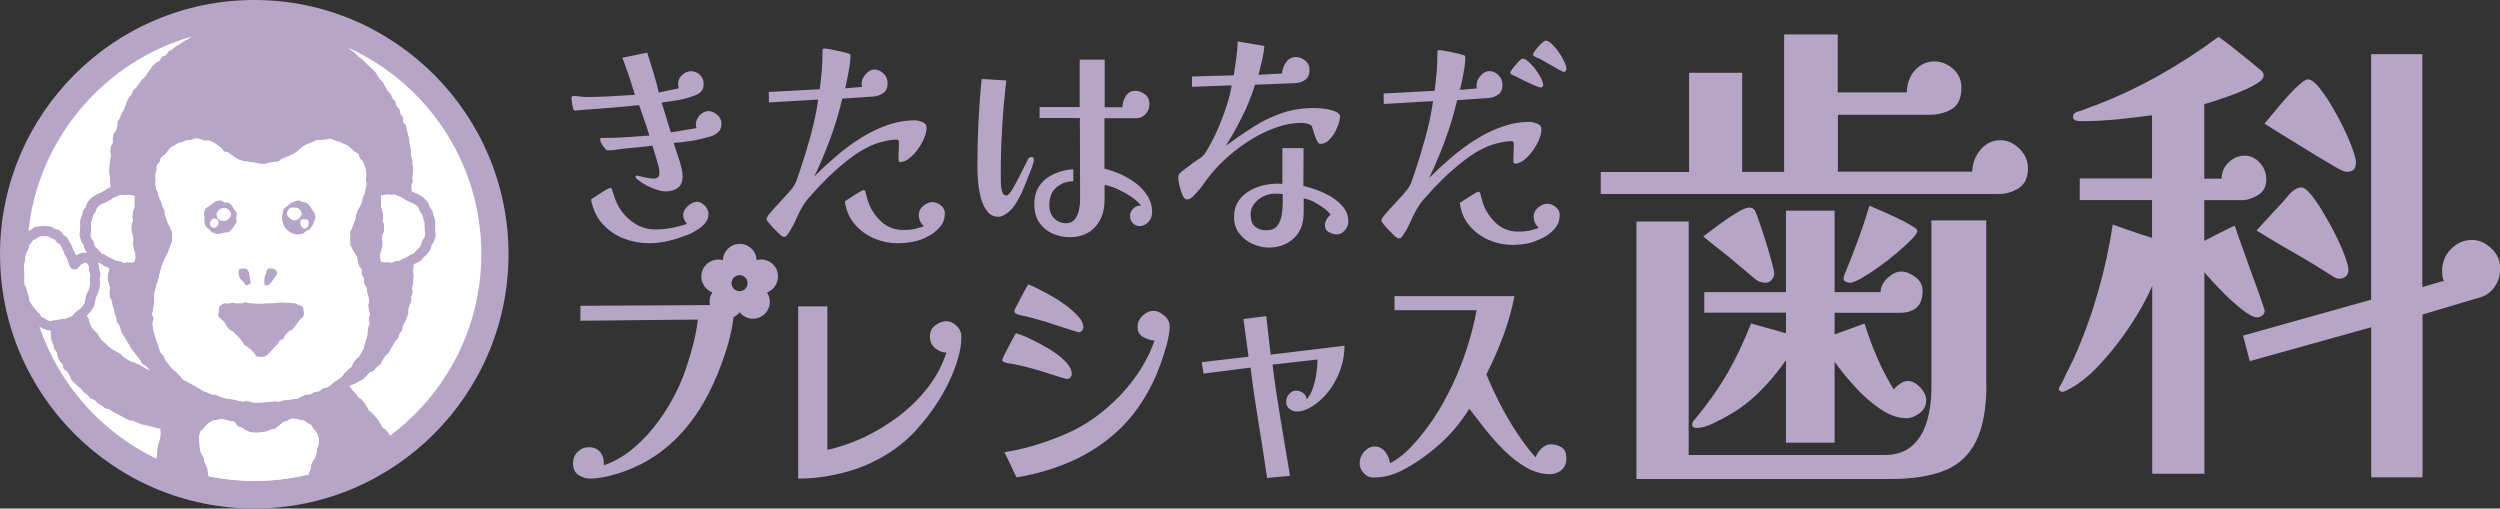
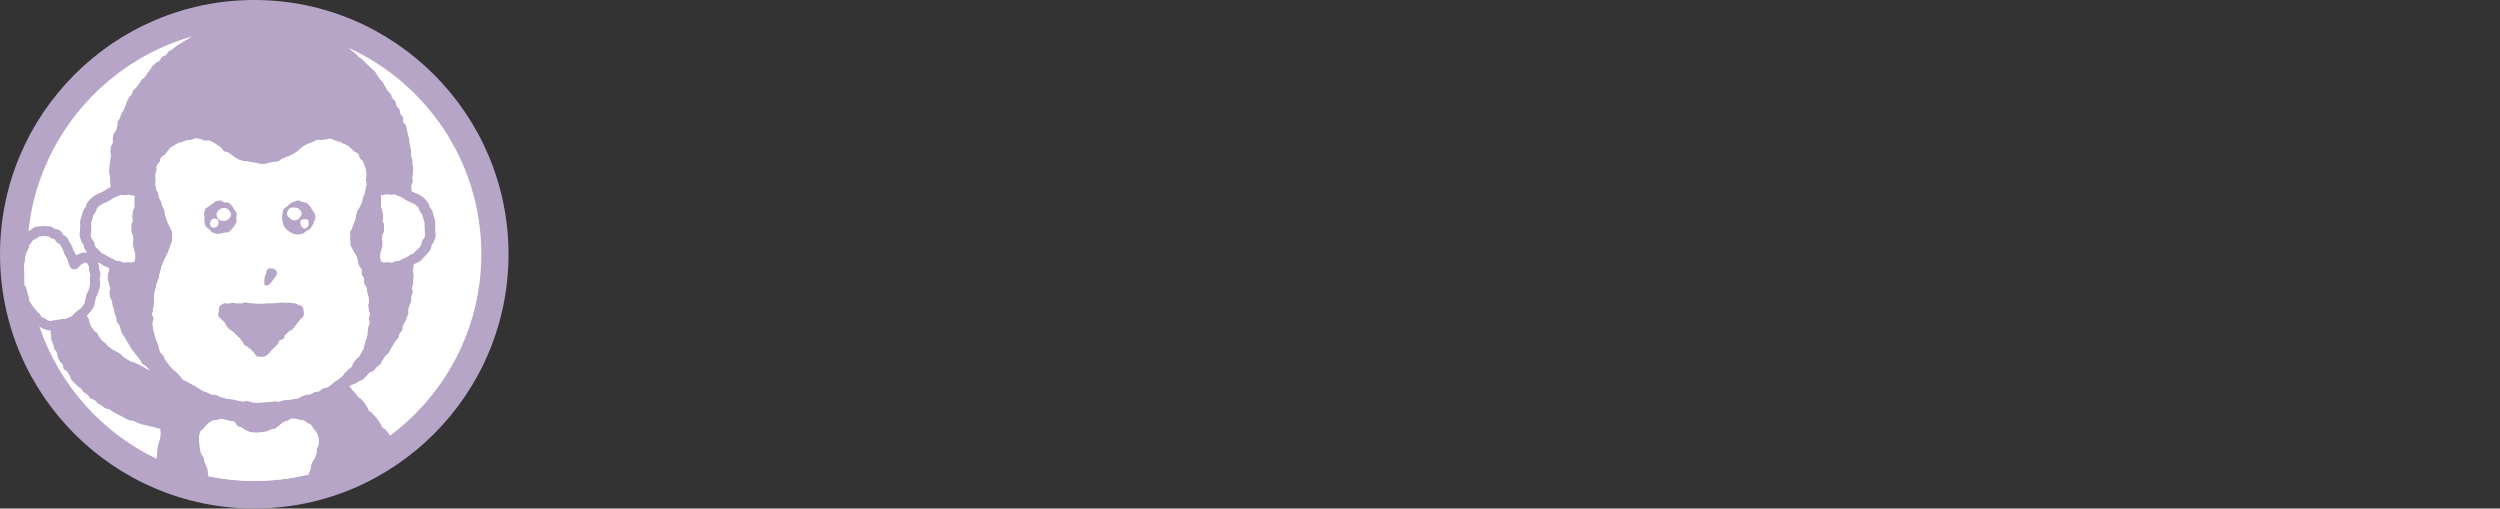
<svg xmlns="http://www.w3.org/2000/svg" id="_レイヤー_2" data-name="レイヤー 2" viewBox="0 0 243.06 49.44">
  <rect x="0" y="0" width="243.06" height="49.44" fill="#333333" stroke="none" />
  <defs>
    <style>
      .cls-1 {
        fill: #fff;
      }

      .cls-1, .cls-2 {
        stroke-width: 0px;
      }

      .cls-2 {
        fill: #b7a5c7;
      }
    </style>
  </defs>
  <g id="_黒文字ロゴ" data-name="黒文字ロゴ">
    <g>
      <g id="_きたはなだプレシャス文字" data-name="きたはなだプレシャス文字">
-         <path class="cls-2" d="m70.14,12.06c0,.34-.11.61-.32.8-.21.19-.46.33-.74.41-.58.17-1.17.31-1.77.41-.6.1-1.21.17-1.81.22.08.28.19.62.33,1.02.13.4.26.8.37,1.19.11.39.17.73.17,1.01,0,.54-.16.92-.47,1.15-.32.22-.7.34-1.15.34-.25,0-.55-.05-.89-.16-.34-.11-.67-.25-.99-.42-.32-.17-.59-.34-.8-.51-.04-.03-.1-.08-.17-.14-.07-.06-.11-.12-.11-.19,0-.08.05-.12.15-.12.04,0,.07,0,.08.02.25.06.52.12.79.18.27.06.54.09.81.09.14,0,.26-.05.35-.14.09-.09.14-.22.14-.37,0-.25-.04-.53-.13-.86-.08-.32-.18-.65-.29-.98-.11-.33-.19-.61-.26-.85-.48.06-.95.12-1.42.16-.47.05-.95.09-1.42.14-.25.03-.51.07-.77.1-.26.04-.51.06-.75.06-.07,0-.17-.07-.28-.21-.12-.14-.22-.29-.31-.45-.08-.16-.13-.28-.13-.36,0-.12.03-.19.11-.19.07,0,.13,0,.19,0,.75,0,1.49-.02,2.24-.07.74-.05,1.49-.1,2.24-.16-.14-.49-.3-.99-.48-1.49-.18-.5-.35-.99-.52-1.47-1,.11-2,.2-3.02.28-1.01.08-2.02.16-3.02.23-.03,0-.05,0-.07.01-.02,0-.05.01-.07.01-.13,0-.2-.06-.23-.19-.01-.03-.04-.12-.06-.28-.03-.15-.05-.31-.07-.46-.02-.15-.03-.25-.03-.28,0-.14.06-.21.19-.21.2,0,.4.02.61.05.21.03.42.05.63.05.79,0,1.58-.02,2.37-.07.79-.05,1.58-.09,2.37-.14-.18-.62-.38-1.23-.58-1.83-.2-.6-.42-1.2-.64-1.78l2.42-.49c.2.63.39,1.27.59,1.91.2.64.37,1.29.53,1.96.32-.06.65-.13.97-.2.32-.07.65-.14.97-.2-.04-.14-.06-.28-.06-.42,0-.36.13-.65.4-.89.27-.24.56-.36.86-.36.32,0,.61.12.85.35.25.23.37.53.37.88,0,.34-.08.6-.25.76-.17.17-.39.3-.67.39-.51.2-1.03.34-1.56.43-.53.09-1.07.17-1.6.24l.89,2.9c.42-.06.84-.13,1.27-.21.42-.08.84-.15,1.24-.21-.06-.12-.08-.22-.08-.3,0-.36.13-.67.38-.94.25-.27.54-.41.86-.41.28,0,.56.12.84.36.28.24.42.53.42.87Zm-1.26,8.78c0,.31-.1.59-.31.83-.2.25-.45.46-.73.64-.28.18-.53.32-.76.43-.65.26-1.3.48-1.96.65-.66.17-1.34.26-2.02.26-.83,0-1.64-.15-2.45-.46-.8-.31-1.49-.78-2.06-1.41-.57-.63-.95-1.43-1.13-2.39.07-.05.19-.13.37-.24.18-.12.37-.24.58-.38.21-.14.4-.26.57-.35.17-.09.27-.14.32-.14.13,0,.2.05.21.16.03.11.06.22.11.34.04.12.08.24.11.36.31.93.83,1.69,1.55,2.28.72.59,1.54.89,2.44.89.53,0,1.06-.05,1.57-.15.51-.1,1.02-.23,1.51-.38-.1-.11-.19-.24-.26-.39-.08-.15-.12-.32-.12-.49,0-.22.07-.42.22-.61.15-.19.32-.35.53-.48.2-.12.4-.19.58-.19.28,0,.54.13.78.38.24.25.36.54.36.85Zm21.21-8.42c0,.29-.08.63-.24,1.01-.16.38-.37.75-.63,1.1-.26.36-.54.65-.84.88-.3.23-.59.35-.85.35-.08,0-.13-.03-.15-.08-.01-.05-.02-.12-.02-.2,0-.28,0-.56.02-.85.01-.29.02-.57.02-.85,0-.05-.02-.09-.06-.14-.04-.05-.08-.07-.11-.07-.41,0-.88.07-1.4.2-.53.13-.97.29-1.34.48-.6.28-1.25.68-1.93,1.21-.68.53-1.34,1.09-1.97,1.7-.63.61-1.18,1.19-1.64,1.73-.14.14-.27.29-.4.44-.13.15-.25.32-.36.49-.28.43-.54.92-.78,1.47-.24.55-.5,1.02-.78,1.43-.06.08-.11.15-.16.21-.05.06-.13.09-.24.09-.08,0-.15-.02-.19-.05-.06-.03-.17-.12-.33-.28-.16-.15-.33-.33-.52-.52-.18-.19-.34-.37-.47-.54-.13-.17-.2-.28-.2-.32,0-.12.12-.33.36-.61.24-.29.53-.61.86-.96.34-.36.65-.7.94-1.02.29-.32.47-.57.56-.74.11-.19.21-.4.28-.65.08-.25.16-.48.24-.7.38-1.11.73-2.26,1.05-3.43.32-1.17.57-2.35.74-3.52l-4.79.28-.02-1.02,4.96-.26c.08-.62.15-1.24.2-1.85.05-.62.07-1.24.07-1.85,0-.08,0-.14.02-.19.01-.05.07-.07.17-.07.1,0,.31.03.63.09.32.06.65.13.97.2.32.07.53.13.63.17.07.02.14.03.2.06.06.02.09.09.1.2,0,.25-.03.57-.09.97-.06.4-.14.8-.22,1.21-.08.4-.15.73-.21.97l1.64-.14c-.03-.12-.04-.22-.04-.3,0-.32.13-.64.4-.94.27-.3.55-.45.84-.45.32,0,.62.13.89.39.27.26.4.58.4.95,0,.43-.14.75-.41.94-.27.19-.59.31-.94.34l-3.06.21c-.31,1.31-.69,2.6-1.16,3.86-.46,1.26-.98,2.49-1.56,3.7.65-.65,1.35-1.3,2.11-1.95s1.55-1.24,2.38-1.76c.83-.53,1.69-.95,2.58-1.26.89-.32,1.79-.48,2.69-.48.2,0,.44.05.73.16.29.11.43.3.43.58Zm1.76,8.41c0,.48-.16.9-.49,1.27-.33.37-.72.67-1.17.9-.45.23-.86.39-1.22.46-.28.06-.57.11-.86.14-.3.03-.58.05-.86.05-.76,0-1.5-.15-2.24-.46-.73-.31-1.36-.76-1.89-1.37-.53-.6-.85-1.35-.98-2.25.07-.05.19-.13.37-.24.18-.12.37-.24.57-.37.2-.13.39-.24.56-.34.17-.09.27-.14.32-.14.1,0,.16.07.19.21.04.15.08.31.12.46.04.15.08.32.14.49.24.66.62,1.26,1.13,1.77.51.52,1.11.82,1.78.91.11.02.22.03.34.03.11,0,.22.01.34.01.31,0,.62-.04.93-.1.31-.07.61-.16.91-.27-.34-.28-.51-.65-.51-1.11,0-.34.15-.63.44-.87.3-.24.58-.36.86-.36.3,0,.58.1.84.31.27.21.4.49.4.85Zm8.64-5.08c-.04.17-.11.37-.19.59-.08.22-.24.61-.46,1.17-.14.37-.28.71-.42,1.03-.14.32-.3.63-.48.94-.28.53-.6.92-.96,1.19-.36.27-.66.41-.9.41-.39,0-.72-.13-.98-.41-.26-.27-.46-.62-.61-1.04-.15-.42-.25-.86-.32-1.31-.06-.45-.1-.86-.12-1.23-.01-.17-.02-.34-.02-.51,0-.17,0-.34,0-.51,0-1.41.03-2.81.1-4.22.07-1.41.17-2.8.31-4.17l2.4.14c-.18,1.55-.32,3.1-.41,4.66-.09,1.56-.14,3.12-.13,4.68,0,.15,0,.38.01.67,0,.29.05.56.13.81.08.25.21.37.39.37.15,0,.34-.18.56-.54.22-.36.46-.81.73-1.33.17-.34.33-.65.47-.94.15-.29.27-.53.37-.73.07-.15.19-.22.37-.2.18.02.23.18.16.48Zm11.52,4.91c0,.37-.12.68-.37.94-.25.26-.54.38-.87.38-.25,0-.47-.1-.64-.3-.18-.2-.26-.44-.26-.72,0-.26.12-.5.36-.72.24-.22.48-.29.72-.23-.23-.31-.55-.61-.98-.89-.43-.29-.88-.53-1.34-.74-.46-.21-.88-.34-1.24-.4v1.41c0,1.13-.3,2.02-.92,2.68-.61.66-1.43.99-2.46.99-.59,0-1.15-.12-1.67-.35-.52-.23-.95-.58-1.28-1.05-.33-.47-.5-1.06-.5-1.77,0-.79.19-1.43.56-1.91.37-.49.85-.85,1.43-1.1.58-.25,1.18-.39,1.8-.42v1.16c-.63,0-1.18.2-1.64.6-.46.4-.7.97-.69,1.72,0,.53.15.95.45,1.27.3.32.69.49,1.17.49.37,0,.65-.12.84-.36.2-.24.33-.53.41-.88.08-.35.12-.68.12-1.01,0-1.31,0-2.64-.01-3.99,0-1.34-.01-2.67-.01-3.99h-3.92s0-1.06,0-1.06h3.9s0-4.61,0-4.61h2.43s0,4.63,0,4.63h1.73c0-.4.11-.77.33-1.1.22-.33.52-.5.92-.5.32,0,.63.11.93.34.3.22.44.53.44.92,0,.39-.12.71-.36.99-.24.27-.54.41-.91.41h-3.1s0,4.91,0,4.91c.46.11.96.28,1.5.51.53.23,1.04.52,1.52.88.48.36.87.78,1.17,1.26.3.49.45,1.03.45,1.63Zm18.26-9.29c0,.23-.06.49-.17.79-.11.29-.22.54-.34.74-.14.25-.33.49-.57.73-.24.24-.51.36-.8.36-.1,0-.17-.03-.22-.1-.05-.07-.09-.14-.14-.22-.1-.22-.19-.45-.26-.7-.08-.25-.16-.49-.24-.74-.14-.11-.3-.18-.47-.22-.18-.04-.36-.06-.54-.06-.79,0-1.59.14-2.41.43-.82.29-1.63.67-2.41,1.15-.79.48-1.53,1.02-2.21,1.61-.69.6-1.29,1.21-1.79,1.84-.27.34-.53.69-.78,1.04-.25.36-.53.68-.82.97-.08.09-.19.18-.31.27-.12.09-.24.13-.37.13-.18,0-.34-.15-.46-.44-.13-.29-.23-.61-.3-.95-.07-.34-.11-.59-.11-.74,0-.17.05-.3.14-.39.09-.09.19-.19.31-.28.22-.17.45-.34.69-.52.23-.18.46-.34.69-.5.1-.06.2-.12.3-.19.1-.06.19-.14.27-.23.1-.09.19-.2.26-.32.08-.12.15-.25.22-.37.32-.54.64-1.17.96-1.89.32-.72.6-1.45.84-2.2.25-.75.42-1.44.52-2.07l-3.86.14v-1s4.07-.12,4.07-.12c.07-.54.15-1.09.23-1.63.08-.55.13-1.1.15-1.66l2.59.44c-.04.48-.12.95-.23,1.41-.11.46-.22.93-.34,1.39l2.28-.12c.03-.4.16-.77.4-1.1.24-.33.55-.5.95-.5.31,0,.61.11.9.34.29.22.43.52.43.89,0,.43-.13.75-.4.96-.27.21-.58.32-.95.34l-3.96.16c-.29,1-.71,2.03-1.23,3.08-.53,1.05-1.06,2.01-1.61,2.87.94-.7,1.85-1.32,2.73-1.88.88-.56,1.8-1,2.75-1.32.96-.33,2.02-.49,3.18-.49.11,0,.3.01.57.03.27.02.55.07.84.13.3.06.54.15.75.27.2.12.31.26.31.43Zm.83,10.15c0,.32-.12.62-.35.88-.23.26-.5.39-.79.39-.23,0-.47-.07-.74-.21-.27-.14-.4-.35-.4-.65,0-.23.05-.43.15-.6.1-.17.23-.32.4-.46-.17-.23-.41-.46-.72-.68-.31-.22-.63-.42-.97-.59-.34-.17-.65-.27-.93-.3v1.34c0,1.1-.32,1.94-.97,2.54-.65.59-1.45.89-2.4.89-.52,0-1.04-.11-1.56-.34-.52-.22-.96-.56-1.31-1-.35-.44-.53-.98-.53-1.63,0-.63.15-1.17.46-1.6.31-.43.71-.78,1.19-1.03.48-.26,1-.43,1.54-.52.54-.09,1.04-.12,1.51-.07v-3.48s2.06,0,2.06,0l-.02,3.68c.37.08.79.2,1.29.38.49.18.97.41,1.44.69.47.29.86.62,1.17,1.01.31.39.46.83.46,1.34Zm-6.39-2.64c-.14-.03-.28-.05-.42-.05-.14,0-.28,0-.42,0-.34,0-.68.09-1.03.26-.35.17-.65.41-.89.71-.24.3-.36.66-.36,1.08,0,.51.14.89.42,1.14.28.25.64.37,1.08.37.49,0,.85-.14,1.08-.42.22-.28.37-.63.44-1.04.07-.42.1-.83.1-1.25v-.79Zm25.16-6.31c0,.29-.08.63-.24,1.01-.16.38-.37.75-.63,1.1-.26.36-.54.65-.84.88-.3.23-.59.35-.85.35-.08,0-.13-.03-.15-.08-.01-.05-.02-.12-.02-.2,0-.28,0-.56.02-.85.01-.29.02-.57.02-.85,0-.05-.02-.09-.06-.14-.04-.05-.08-.07-.11-.07-.41,0-.88.07-1.4.2-.53.13-.97.29-1.34.48-.6.28-1.25.68-1.93,1.21-.68.53-1.34,1.09-1.97,1.7-.63.61-1.18,1.19-1.64,1.73-.14.14-.27.29-.4.44-.13.15-.25.32-.36.49-.28.43-.54.92-.78,1.47-.24.55-.5,1.02-.78,1.43-.06.08-.11.15-.16.21-.05.06-.13.09-.24.09-.08,0-.15-.02-.19-.05-.06-.03-.17-.12-.33-.28-.16-.15-.33-.33-.52-.52-.18-.19-.34-.37-.47-.54-.13-.17-.2-.28-.2-.32,0-.12.12-.33.36-.61.24-.29.53-.61.86-.96.34-.36.65-.7.94-1.02.29-.32.47-.57.56-.74.11-.19.21-.4.28-.65.08-.25.16-.48.24-.7.38-1.11.73-2.26,1.05-3.43.32-1.17.57-2.35.74-3.52l-4.79.28-.02-1.02,4.96-.26c.08-.62.15-1.24.2-1.85.05-.62.07-1.24.07-1.85,0-.08,0-.14.02-.19.01-.05.07-.07.17-.07.1,0,.31.03.63.09.32.06.65.13.97.2.32.07.53.13.63.17.07.02.14.03.2.06.06.02.09.09.1.2,0,.25-.03.57-.09.97-.06.4-.14.8-.22,1.21-.08.4-.15.73-.21.97l1.64-.14c-.03-.12-.04-.22-.04-.3,0-.32.13-.64.4-.94.27-.3.55-.45.84-.45.32,0,.62.13.89.39.27.26.4.58.4.95,0,.43-.14.75-.41.94-.27.19-.59.31-.94.34l-3.06.21c-.31,1.31-.69,2.6-1.16,3.86-.46,1.26-.98,2.49-1.56,3.7.65-.65,1.35-1.3,2.11-1.95.76-.65,1.55-1.24,2.38-1.76.83-.53,1.69-.95,2.58-1.26.89-.32,1.79-.48,2.69-.48.2,0,.44.05.73.16.29.11.43.3.43.58Zm1.76,8.41c0,.48-.16.9-.49,1.27-.33.37-.72.67-1.17.89-.45.22-.86.38-1.22.48-.28.06-.57.11-.86.14-.3.03-.58.05-.86.05-.76,0-1.5-.15-2.24-.46-.73-.31-1.36-.76-1.89-1.37-.53-.6-.85-1.35-.98-2.25.07-.05.19-.13.37-.24.18-.12.37-.24.57-.37.2-.13.39-.24.56-.34.17-.09.27-.14.32-.14.1,0,.16.07.19.21.04.15.08.31.12.46.04.15.08.32.14.49.24.66.62,1.26,1.13,1.77.51.52,1.11.82,1.78.91.11.02.22.03.34.03.11,0,.22.01.34.01.31,0,.62-.04.93-.1.31-.07.61-.16.91-.27-.34-.28-.51-.65-.51-1.11,0-.34.15-.63.44-.87.3-.24.58-.36.86-.36.3,0,.58.1.84.31.27.21.4.49.4.85Zm-1.59-12.7s-.02.1-.07.15c-.05.05-.09.08-.14.08-.1,0-.27-.05-.51-.15-.24-.1-.51-.22-.8-.36s-.58-.27-.84-.41c-.27-.13-.46-.23-.59-.29-.04-.02-.09-.04-.16-.08-.06-.04-.09-.09-.09-.15,0-.08.08-.22.25-.44.17-.22.35-.42.54-.63.19-.2.33-.3.41-.3.15,0,.34.1.57.3.22.2.45.44.66.73.22.29.4.57.55.86.15.29.22.51.22.68Zm2.26-1.55s-.03.1-.08.17c-.06.07-.11.1-.15.1-.04,0-.16-.05-.36-.15-.2-.1-.42-.22-.66-.37-.25-.15-.47-.28-.69-.39-.21-.12-.35-.2-.42-.24-.06-.05-.15-.1-.3-.15-.14-.05-.27-.12-.4-.19-.13-.07-.19-.13-.19-.2,0-.09.08-.25.25-.46.17-.22.35-.42.55-.61.2-.19.34-.29.42-.29.17,0,.37.11.6.32.23.22.46.48.68.8.22.32.4.63.54.93.14.3.21.54.21.73Zm44.86,9.7c0,.86-.3,1.48-.89,1.86-.59.38-1.24.57-1.93.57h-38.71s0-2.14,0-2.14h8.59s0-9.64,0-9.64h5.16s0,9.63,0,9.63h4.08s0-13.36,0-13.36h5.21s0,5.63,0,5.63h6.73c0-.86.26-1.58.78-2.15.52-.57,1.16-.86,1.91-.86.64,0,1.23.24,1.78.71.55.48.82,1.08.83,1.81,0,1.05-.32,1.76-.95,2.12-.64.37-1.37.55-2.21.55h-8.85s0,5.53,0,5.53h13.06c.03-.83.3-1.55.82-2.15.52-.6,1.16-.91,1.91-.91.67,0,1.28.27,1.84.81.56.54.85,1.19.85,1.96Zm-4.03,20.89c0,2.38-.34,4.25-1.02,5.6-.68,1.35-1.71,2.3-3.08,2.84-1.37.54-3.1.81-5.19.81h-24.74s0-25.03,0-25.03h5.08s0,22.7,0,22.7h19.01c1.16,0,2.07-.31,2.73-.91.67-.6,1.14-1.4,1.43-2.39.29-.99.43-2.02.43-3.1v-16.41s5.33,0,5.33,0v15.88Zm-5.86,1.62c0,.51-.22.92-.65,1.24-.43.32-.85.48-1.26.48-.84,0-1.71-.31-2.6-.93-.9-.62-1.73-1.36-2.5-2.22-.77-.86-1.4-1.64-1.89-2.34v7.87s-4.73,0-4.73,0v-7.96h-.05c-.75,1.08-1.58,2.08-2.49,2.98-.91.91-1.92,1.68-3.02,2.31-.38.22-.88.49-1.52.79-.64.3-1.17.45-1.61.45-.09,0-.18-.02-.28-.07-.1-.05-.15-.13-.15-.26,0-.13.04-.25.13-.36.09-.11.16-.2.22-.26,1.21-1.46,2.23-2.91,3.06-4.34.82-1.43,1.6-3.05,2.32-4.87l3.39.95v-2s-7.94,0-7.94,0v-2s7.94,0,7.94,0v-7.92s4.73,0,4.73,0v7.92s4.47,0,4.47,0c0-.48.22-.93.67-1.36.45-.43.89-.64,1.32-.64.43,0,.89.17,1.37.52.48.35.72.79.72,1.34,0,.76-.19,1.31-.59,1.65-.39.33-.92.5-1.58.5h-6.38s0,2.1,0,2.1l2.91-1.05c.35,1.11.75,2.21,1.22,3.29.46,1.08,1,2.11,1.61,3.1.17-.19.38-.37.63-.55.25-.17.5-.26.76-.26.4,0,.8.21,1.19.62.39.41.59.84.59,1.29Zm-14.76-12.4c0,.22-.08.44-.24.64-.16.21-.35.31-.59.31-.32,0-.61-.08-.87-.24-.29-.22-.58-.46-.87-.72-.29-.25-.58-.49-.87-.72-.55-.48-1.12-.95-1.71-1.41-.59-.46-1.18-.93-1.76-1.41.26-.19.69-.52,1.3-.98.61-.46,1.22-.88,1.84-1.26.62-.38,1.06-.57,1.32-.57s.45.1.56.29c.06.1.19.43.39,1,.2.57.42,1.23.65,1.98.23.75.43,1.41.59,2,.16.59.24.95.24,1.07Zm13.89-4.06c0,.16-.19.43-.56.81-.38.38-.85.81-1.41,1.29-.56.48-1.16.94-1.78,1.38-.62.45-1.19.81-1.69,1.1-.51.29-.88.43-1.11.43-.12,0-.25-.03-.39-.1-.15-.06-.22-.17-.22-.33,0-.1.01-.17.04-.24.46-1.11.9-2.23,1.32-3.36.42-1.13.8-2.28,1.15-3.46.61.25,1.35.58,2.24.98.88.4,1.58.77,2.11,1.12.06.03.12.08.2.14.07.06.11.14.11.24Zm33.94-5.02c0,.67-.27,1.17-.8,1.5-.54.33-1.06.5-1.58.5h-3.65s0,3.96,0,3.96c.49-.25.98-.51,1.48-.76.49-.25.98-.49,1.48-.72.06.19.2.59.41,1.19.22.6.46,1.3.74,2.07.27.78.55,1.54.83,2.29.27.75.5,1.38.67,1.88.17.51.26.78.26.81,0,.22-.08.39-.24.5-.16.11-.33.17-.5.17-.32,0-.77-.23-1.37-.69-.59-.46-1.18-.98-1.76-1.55-.41-.41-.8-.82-1.17-1.22-.38-.4-.65-.71-.82-.93v19.6s-5.07,0-5.07,0v-18.27c-.5,1.18-1.21,2.46-2.13,3.86-.93,1.4-1.94,2.69-3.04,3.86-1.1,1.18-2.21,2.02-3.34,2.53-.03.03-.1.05-.22.05-.06,0-.13-.02-.22-.07-.09-.05-.13-.12-.13-.21,0-.06.04-.17.13-.31.09-.14.19-.33.3-.55.17-.38.37-.79.59-1.22.22-.43.35-.71.41-.83.93-2.07,1.71-4.2,2.34-6.39.64-2.19,1.13-4.42,1.47-6.68.64.22,1.27.45,1.91.67.64.22,1.27.43,1.91.62v-3.67s-7.03,0-7.03,0v-2.1s7.03,0,7.03,0v-6.15c-1.16.16-2.32.3-3.47.41-1.16.11-2.33.17-3.52.17-.12,0-.26-.02-.43-.07s-.26-.17-.26-.36c0-.25.17-.43.52-.52.23-.06.54-.17.93-.33.39-.16.66-.25.8-.29,2.14-.83,4.19-1.8,6.16-2.91,1.97-1.11,3.88-2.35,5.73-3.72.38.25.85.6,1.41,1.05.56.45,1.11.88,1.63,1.31.52.43.9.74,1.13.93.14.13.22.29.22.48,0,.29-.3.59-.91.91-.43.25-1,.52-1.69.79-.69.27-1.34.5-1.93.69-.59.19-1.01.32-1.24.38v7.25s1.69,0,1.69,0c0-.64.23-1.17.69-1.6.46-.43.97-.64,1.52-.64.58,0,1.08.23,1.5.69.42.46.63,1.01.63,1.65Zm22.74,8.63c0,.67-.18,1.26-.54,1.79-.36.52-.83.87-1.41,1.03l-5.6,1.67v15.83s-4.99,0-4.99,0v-14.59s-11.81,3.29-11.81,3.29l-.65-2.48,12.45-3.49V5.26s4.98,0,4.98,0v22.65s2.13-.62,2.13-.62c-.09-.06-.15-.2-.17-.41-.03-.21-.04-.37-.04-.5,0-.86.29-1.58.87-2.17.58-.59,1.26-.88,2.04-.88.67,0,1.29.27,1.87.81.58.54.87,1.19.87,1.96Zm-14.76.15c0,.29-.09.5-.26.64-.17.14-.38.21-.61.21-.17,0-.32-.03-.43-.1-.12-.06-.25-.14-.39-.24-1.19-.76-2.39-1.49-3.62-2.19-1.23-.7-2.44-1.41-3.62-2.15.17-.19.44-.48.8-.88.36-.4.74-.81,1.15-1.24.4-.43.74-.8,1-1.12.52-.64.98-.95,1.39-.95.26,0,.58.23.95.69.38.46.77,1.04,1.19,1.74.42.7.82,1.42,1.19,2.17.38.75.68,1.43.91,2.05.23.62.35,1.07.35,1.36Zm.73-10.4c0,.57-.29.86-.87.86-.15,0-.28-.03-.41-.1-.13-.06-.27-.13-.41-.19-1.22-.7-2.42-1.42-3.62-2.17-1.2-.75-2.39-1.49-3.58-2.22.17-.19.45-.52.82-.98.38-.46.79-.95,1.24-1.46.45-.51.87-.95,1.28-1.31.4-.37.71-.55.91-.55.26,0,.59.23.98.69.39.46.8,1.04,1.22,1.74.42.7.82,1.43,1.19,2.19.38.76.68,1.46.91,2.1.23.64.35,1.1.35,1.38Zm-136.05,15.83c.31.31.47.66.47,1.07,0,.65-.11,1.36-.33,2.12-.22.76-.51,1.5-.85,2.21-.34.71-.68,1.33-1.02,1.86-.65,1.05-1.42,2.04-2.29,2.98-.87.93-1.82,1.7-2.86,2.32-1.26.77-2.64,1.35-4.13,1.73-1.49.38-2.96.57-4.39.57v-16.74s2.84,0,2.84,0v13.95c1.14-.25,2.3-.64,3.48-1.19,1.18-.54,2.31-1.23,3.4-2.04,1.09-.82,2.04-1.75,2.86-2.8.82-1.05,1.43-2.19,1.83-3.42-.4-.02-.77-.17-1.1-.45-.34-.28-.5-.67-.5-1.16,0-.44.18-.79.53-1.05.35-.26.7-.4,1.05-.4.37,0,.71.15,1.02.46Zm5.19,3.67c.16.02.32.04.48.08.32.07.63.14.92.21.3.07.59.15.9.24.1.02.31.08.63.18.33.11.68.22,1.07.34.38.12.73.23,1.03.32.3.09.48.13.53.13.13,0,.24-.05.32-.16.09-.11.13-.22.13-.34,0-.32-.14-.64-.43-.99-.29-.34-.66-.67-1.11-.99s-.93-.61-1.44-.88c-.5-.27-.97-.5-1.41-.7-.44-.19-.79-.32-1.04-.39-.05.07-.14.23-.28.49-.14.25-.28.54-.44.84-.16.31-.3.58-.42.82-.12.24-.18.37-.18.41,0,.11.02.17.07.2.05.03.12.06.22.09.14.05.3.09.46.11Zm.5-4.9s.12.07.22.11c.14.05.3.1.46.13.16.04.31.07.46.1.32.07.63.15.92.24.3.09.59.18.9.26.08.02.28.08.61.2.33.11.69.23,1.08.35.39.12.74.23,1.04.33.3.1.47.14.5.14.13,0,.24-.05.32-.16.09-.11.13-.22.13-.34,0-.3-.14-.62-.43-.96-.29-.34-.66-.68-1.1-1.03-.45-.34-.92-.66-1.43-.95-.5-.29-.97-.54-1.4-.76-.43-.22-.77-.37-1.01-.46-.03.05-.12.21-.26.47-.14.26-.3.55-.47.87-.17.32-.31.59-.43.83-.12.24-.18.36-.18.38,0,.12.02.2.07.24Zm14.49.23c-.35-.3-.7-.45-1.05-.45-.35,0-.69.15-1.03.46-.34.31-.5.67-.5,1.09,0,.47.19.81.56,1.01.38.2.74.31,1.09.33-.38,1.11-.92,2.16-1.6,3.17-.69,1.01-1.46,1.93-2.33,2.75-.87.83-1.77,1.53-2.69,2.11-.73.46-1.56.87-2.48,1.25-.92.38-1.85.7-2.8.98-.95.27-1.85.47-2.69.59l1.17,2.45c1.87-.3,3.64-.82,5.33-1.56,1.68-.74,3.2-1.74,4.56-3,1.36-1.26,2.49-2.84,3.4-4.74.21-.42.43-.96.68-1.63.25-.67.46-1.35.65-2.04.18-.69.27-1.27.27-1.72,0-.4-.18-.75-.53-1.05Zm9.94.06l-2.23.29.5,3.66-4.55.53.17,1.11,4.57-.58c.22,1.79.49,3.6.79,5.43.3,1.83.58,3.6.82,5.3l2.23-.21c-.3-1.84-.61-3.65-.91-5.43-.3-1.78-.57-3.57-.79-5.38l4.38-.5c0,.35-.04.79-.11,1.3-.07.52-.19,1.01-.35,1.49-.16.47-.36.83-.6,1.08-.02-.26-.14-.47-.36-.62-.22-.15-.45-.22-.67-.22-.26,0-.48.11-.67.32-.19.21-.29.47-.29.76,0,.32.11.55.34.71.22.16.46.24.69.24.27,0,.53-.05.79-.15.26-.1.49-.21.72-.36.94-.61,1.7-1.45,2.26-2.51.57-1.06.86-2.19.87-3.38l-7.18.87-.43-3.74Zm28.71,12.77c-.3-.2-.65-.3-1.07-.3-.32,0-.61.13-.89.4-.27.26-.46.55-.57.87-.61-.67-1.21-1.46-1.82-2.39-.61-.93-1.17-1.89-1.68-2.89-.51-1-.94-1.93-1.29-2.79.61-1.19,1.15-2.43,1.63-3.71.48-1.28.84-2.58,1.1-3.9h-11.66s0,1.37,0,1.37h7.98c-.21,1.17-.52,2.4-.93,3.67-.41,1.27-.9,2.51-1.47,3.7-.57,1.19-1.18,2.27-1.83,3.24-.35.51-.75,1.04-1.2,1.61-.45.56-.92,1.08-1.42,1.54-.5.47-1.03.84-1.57,1.12-.05-.4-.2-.78-.47-1.12-.26-.34-.6-.51-1.02-.51-.38,0-.72.17-1.02.51-.3.34-.44.72-.44,1.12,0,.37.14.69.41.97.27.28.57.42.89.42.57,0,1.12-.08,1.63-.22.51-.15,1.02-.36,1.53-.65,1.23-.68,2.37-1.51,3.44-2.48,1.06-.97,1.98-2.08,2.76-3.34.46.6.98,1.26,1.56,2s1.2,1.43,1.87,2.09,1.38,1.2,2.13,1.63c.75.43,1.52.64,2.3.64.42,0,.78-.13,1.1-.4.32-.26.48-.64.48-1.13,0-.51-.15-.86-.44-1.07Zm-76.27-17.12c.27.84-.17,1.75-.99,2.05.49.73.31,1.72-.4,2.24s-1.71.38-2.26-.31c-.16.21-.37.36-.59.47-.13,1.08-.38,2.18-.74,3.3-.49,1.53-1.07,2.92-1.72,4.19-1.07,2.07-2.4,3.78-4.01,5.13-1.6,1.35-3.48,2.29-5.61,2.82-.3.07-.61.13-.92.18-.31.05-.63.08-.95.08-.4,0-.77-.12-1.13-.35-.35-.24-.53-.61-.53-1.12,0-.47.16-.86.47-1.15.31-.29.67-.43,1.09-.43.48,0,.85.17,1.1.5.26.33.37.75.34,1.26,1.05-.37,2.03-.94,2.93-1.71.9-.77,1.71-1.65,2.43-2.65.72-.99,1.32-2.01,1.82-3.07.3-.63.59-1.33.85-2.11.26-.77.49-1.56.69-2.37.2-.81.34-1.56.42-2.26l-11.42.11v-1.45s12.59-.07,12.59-.07c-.09-.42-.01-.87.24-1.24-.82-.3-1.27-1.21-.99-2.05.27-.84,1.16-1.31,2.01-1.08.04-.88.76-1.58,1.64-1.58.89,0,1.61.7,1.64,1.58.85-.24,1.73.23,2.01,1.08Zm-2.88,1.15c0-.43-.35-.78-.78-.78-.43,0-.78.35-.78.78,0,.43.35.78.78.78.43,0,.78-.35.78-.78Z" />
-       </g>
+         </g>
      <g>
        <circle class="cls-1" cx="24.35" cy="24.63" r="23.38" />
        <g id="_ちゃーるくん" data-name="ちゃーるくん">
          <g>
            <path class="cls-2" d="m24.72,0C11.09,0,0,11.09,0,24.72s11.09,24.72,24.72,24.72,24.72-11.09,24.72-24.72S38.35,0,24.72,0Zm-6.04,3.54s-.07.05-.11.07c-.12.07-.24.15-.36.23-.12.07-.26.12-.38.2-.12.08-.24.16-.35.24-.12.08-.25.13-.37.22-.12.08-.21.2-.32.28-.11.09-.27.12-.38.21-.11.09-.16.26-.26.35-.11.09-.29.1-.4.2-.11.1-.14.27-.24.37-.1.1-.28.12-.38.22-.1.1-.21.2-.31.3-.1.1-.14.26-.24.36-.1.11-.16.24-.25.34-.09.11-.15.24-.24.35-.09.11-.23.18-.32.29-.09.11-.16.24-.24.35-.08.12-.17.23-.25.34-.08.12-.23.19-.31.31-.08.12-.1.28-.17.4-.07.12-.21.21-.28.33-.07.12-.12.26-.19.38-.07.13-.07.28-.14.41-.06.13-.1.27-.16.4-.06.13-.17.24-.23.36-.06.13-.08.27-.13.4-.05.13-.16.24-.21.37-.05.13-.01.29-.06.43-.04.13-.07.27-.11.41-.04.14-.22.23-.25.37-.04.14-.04.28-.07.42-.03.14.03.3,0,.43-.03.14-.17.26-.19.39-.02.14-.03.28-.05.42-.02.14.08.29.06.43-.02.14-.06.28-.07.42-.01.14-.04.28-.05.42,0,.14-.05.28-.05.42,0,.14,0,.28,0,.42,0,.14.08.28.08.42,0,.14,0,.28,0,.42,0,.14.04.28.05.42,0,.05,0,.1,0,.15,0,0-.01,0-.02,0l-.12.05c-.14.06-.24.13-.32.19-.03.02-.05.04-.08.06-.15.07-.28.15-.41.22-.03.02-.07.03-.1.04-.1.03-.22.07-.34.16-.03.02-.07.04-.11.06-.1.05-.22.12-.33.23-.12.11-.25.24-.36.38-.11.15-.16.3-.19.41,0,.03-.01.05-.02.08-.02.03-.04.06-.07.1-.06.08-.14.19-.2.32-.06.13-.08.26-.1.36,0,.04-.02.08-.03.12-.01.04-.03.09-.05.13-.04.11-.08.23-.1.34-.03.16-.02.3,0,.4,0,.03,0,.07,0,.1v.13c-.02.13-.03.26-.02.37,0,.03,0,.05-.01.08-.02.1-.05.24-.02.4.02.12.06.24.1.35.01.04.03.08.04.11.05.18.15.3.22.38.02.02.03.04.04.06-.01,0,0,.02,0,.04.01.11.04.27.13.42.06.09.13.18.2.26-.07,0-.13-.01-.18,0-.05,0-.09,0-.13,0-.07,0-.16.01-.26.04-.1.02-.22.07-.33.13-.04.02-.1.05-.18.1,0,0,0,0,0,0-.01-.03-.02-.06-.03-.1-.06-.15-.14-.24-.18-.3-.02-.03-.04-.05-.05-.07h0s-.02-.06-.04-.14c-.02-.07-.05-.18-.12-.3-.02-.04-.05-.09-.08-.16-.03-.07-.07-.15-.13-.24-.02-.02-.04-.07-.08-.14-.04-.07-.08-.16-.16-.26-.13-.15-.25-.21-.32-.25-.03-.01-.04-.02-.06-.03,0-.02-.02-.05-.05-.1-.04-.07-.1-.19-.24-.3-.1-.08-.2-.11-.27-.13-.12-.03-.19-.03-.24-.04h0s-.05-.04-.1-.07c-.07-.05-.16-.12-.31-.16-.13-.04-.25-.05-.34-.06-.09,0-.14,0-.17,0h0c-.1-.01-.2-.01-.29,0-.07,0-.15.01-.22.02-.03,0-.09,0-.18.01-.09,0-.21.02-.34.07-.14.06-.24.13-.3.19-.06.05-.09.08-.12.1-.01,0-.06.02-.13.04-.02,0-.05.02-.08.03C3.73,13.41,10.16,5.97,18.68,3.54Zm-9.82,18.25s0-.11,0-.13c0-.05.03-.11.05-.16.02-.07.05-.13.07-.2.02-.07.03-.14.05-.21.01-.06.02-.12.04-.16,0-.02.05-.07.08-.11.05-.07.1-.13.14-.2.06-.11.09-.22.12-.31,0-.03.01-.06.03-.08.06-.07.15-.15.24-.24.02-.02.07-.04.11-.07.07-.04.15-.08.21-.13.01,0,.04-.01.07-.02.1-.03.2-.07.29-.12.11-.06.22-.13.35-.19.09-.04.17-.1.25-.16.03-.02.06-.05.09-.06l.13-.06c.08-.03.16-.07.24-.09.09-.03.17-.07.25-.11.04-.02.1-.05.12-.05,0,0,.02.01.04.02.09.01.22.03.36.02.12-.02.24-.03.36-.03.07,0,.13.02.22.04l.09.02c.07.02.14.02.21.03,0,0,0,0,0,0,0,.02.02.05.02.08,0,0,0,.03-.01.06,0,.07-.01.15-.01.23,0,.06,0,.11,0,.17,0,.06.01.13,0,.19,0,.09,0,.19,0,.29,0,.04,0,.1,0,.12,0,0-.02.03-.03.05-.04.09-.1.2-.12.35-.01.08-.02.17-.03.25,0,.06-.01.12-.02.18-.03.19.02.35.05.46h0s0,.02-.01.03c-.05.1-.13.24-.14.43,0,.15-.01.32,0,.51.01.17.08.3.13.4.01.03.03.05.04.08,0,.03,0,.09,0,.15,0,.09,0,.18.02.28,0,.02,0,.05-.01.08-.02.1-.04.23-.02.37.01.1.03.19.06.29.01.05.03.1.03.15.02.15.06.27.1.36.01.03.02.05.03.08,0,.08,0,.17,0,.25v.15c0,.13-.03.23-.04.25-.05.11-.08.14-.08.14,0,0-.09.02-.14.03-.05.01-.1.02-.15.03,0,0-.04,0-.08-.01-.08,0-.15-.02-.23-.02-.01,0-.02,0-.04,0-.11,0-.21.03-.29.05-.02,0-.04.01-.06.02-.01,0-.03-.01-.04-.02-.08-.05-.19-.11-.32-.14-.09-.02-.18-.03-.28-.04-.04,0-.09,0-.11-.01-.05-.02-.09-.05-.14-.08-.06-.04-.13-.08-.19-.11-.07-.04-.15-.07-.23-.1-.05-.02-.1-.04-.14-.06-.07-.04-.14-.09-.21-.13l-.12-.08c-.11-.07-.21-.11-.29-.13-.03,0-.05-.02-.08-.03-.01-.01-.03-.04-.05-.07-.06-.07-.11-.14-.18-.2l-.09-.08c-.06-.05-.12-.1-.16-.16-.03-.04-.07-.08-.11-.12-.04-.04-.07-.08-.1-.12,0-.02,0-.03,0-.05-.01-.09-.03-.21-.08-.33-.05-.12-.12-.2-.17-.27-.02-.02-.03-.04-.05-.06,0-.02-.02-.08-.04-.14-.02-.06-.04-.12-.05-.18,0,0,.01-.01.02-.04.02-.09.04-.21.03-.34,0-.06,0-.13.01-.2v-.16c.02-.08.01-.17,0-.25Zm0,8.43s.06-.08.1-.15c.05-.06.1-.14.15-.24.04-.09.06-.16.08-.23.02-.09.02-.16.03-.2,0-.02,0-.03,0-.04h0s0,0,0,0c.05-.12.06-.22.07-.29.01-.07.02-.12.03-.14,0,0,.02-.04.06-.11.04-.07.1-.17.14-.32,0-.03.02-.08.05-.15.03-.07.07-.17.09-.3.03-.15.05-.31.07-.46,0-.06,0-.11,0-.16,0-.1-.02-.18-.03-.23-.01-.05-.01-.08-.01-.09,0-.02,0-.07.03-.14.02-.08.04-.18.04-.33h0c0-.19-.07-.32-.1-.39-.02-.04-.03-.07-.03-.08h0s0-.04,0-.07c0-.03,0-.08,0-.13,0-.08,0-.18-.05-.3-.02-.06-.04-.1-.06-.15.04.02.08.03.11.04.03.01.06.02.08.03l.1.07c.09.06.18.12.27.17.08.05.17.09.27.12.04.02.09.03.13.06.04.02.08.05.12.07v.32c-.03.11-.12.23-.12.35,0,.14,0,.28.01.42,0,.14.08.28.1.42.01.14.09.27.11.41.02.14-.07.29-.05.43.02.14,0,.28.03.42.02.14.16.26.19.39.03.14.04.28.07.42.03.14.1.26.14.4.04.14.04.28.08.42.04.13.09.26.14.4.04.13.02.29.07.42.05.13.2.22.25.36.05.13.07.28.12.41.06.13.09.27.15.39.06.13.18.22.25.35.06.12.13.25.2.37.07.12.15.23.23.36.07.12.13.25.21.37.07.11.17.22.27.36.08.11.18.22.28.35.09.11.18.23.28.35.09.11.12.28.23.4.1.11.27.15.38.26.1.1.2.22.32.32.02.02.04.05.06.07-.11-.05-.23-.09-.34-.14-.13-.06-.24-.17-.37-.23-.13-.06-.25-.14-.38-.2-.13-.06-.26-.11-.39-.18-.13-.07-.29-.06-.41-.13-.12-.07-.25-.13-.37-.21-.12-.07-.24-.16-.36-.24-.12-.08-.19-.23-.31-.31-.12-.08-.26-.13-.37-.21-.12-.08-.27-.11-.38-.2-.11-.09-.24-.16-.35-.25-.11-.09-.18-.22-.29-.32-.1-.1-.24-.16-.34-.27-.1-.1-.18-.23-.27-.33-.09-.11-.12-.27-.21-.38-.09-.11-.23-.18-.31-.3-.08-.12-.2-.22-.27-.34-.07-.12-.1-.27-.16-.4-.06-.13-.06-.29-.11-.42-.04-.1-.12-.18-.18-.27.05-.04.1-.08.15-.15.02-.02.06-.06.11-.12.06-.06.13-.13.2-.24Zm-5.27.02s-.07-.07-.08-.08c-.08-.1-.15-.18-.2-.24,0,0,0,0,0,0-.01-.02-.03-.04-.04-.05-.11-.16-.19-.25-.22-.31-.05-.09-.1-.16-.14-.22-.03-.04-.05-.07-.06-.09,0,0,0-.01,0-.02,0-.02,0-.04,0-.06,0-.07,0-.19-.06-.34-.03-.07-.05-.2-.11-.37-.04-.12-.07-.24-.1-.37-.02-.1-.06-.17-.09-.22-.05-.08-.09-.13-.1-.16,0-.01,0-.02,0-.04,0-.04,0-.11,0-.19,0-.04,0-.09-.01-.15v-.03c0-.05,0-.16,0-.31v-.05s0,0,0,0c0-.02,0-.04,0-.06,0-.09,0-.2,0-.33v-.04c0-.13-.02-.22-.02-.29,0-.02,0-.04,0-.06,0-.03,0-.06,0-.08,0-.09-.01-.15-.02-.2,0-.05-.01-.09-.01-.1h0s0-.04.03-.1c.02-.06.06-.15.08-.28.02-.11.02-.2.02-.27,0-.07,0-.11.01-.12.02-.1.07-.22.11-.37,0-.02.02-.05.05-.11.02-.04.06-.1.09-.17h0s.02-.03.03-.05c.07-.17.07-.29.08-.36,0-.02,0-.03,0-.04.01-.02.04-.05.08-.09.04-.04.09-.09.15-.17.06-.08.1-.15.13-.2.02-.02.03-.04.04-.06.02,0,.04-.01.08-.02.06-.02.16-.05.27-.12.1-.07.16-.13.2-.16.02-.02.03-.03.04-.03h0s.01,0,.01,0c.03,0,.13,0,.28-.02h0s.09-.01.13-.01c.05,0,.1,0,.15,0h0c.11.01.18,0,.23.01.05,0,.06,0,.06,0,0,0,.02.01.07.04.04.03.11.08.2.13.1.05.19.07.25.09.04,0,.07.01.1.01,0,0,0,.01.01.02.03.06.08.16.18.27.06.06.12.1.17.13.07.04.13.07.15.08h0s.02.04.05.08c.03.06.07.14.13.23.01.02.03.06.06.12.03.06.06.13.11.22,0,0,.01.04.03.1.02.06.04.15.09.26.07.13.14.21.18.27.02.03.03.04.04.05h0c.03.07.05.19.11.37.03.09.06.17.09.23.02.06.04.11.05.14.05.18.19.32.38.36s.37-.03.49-.18c.07-.09.15-.17.25-.26.02-.02.04-.04.08-.06.04-.03.1-.05.18-.1.03-.02.04-.02.06-.03.02,0,.06-.01.12-.02.04,0,.06,0,.08,0h.01s.03.02.04.04c.02.02.04.05.07.1.07.12.12.19.14.27,0,0,0,.02,0,.06,0,.03,0,.07,0,.13,0,.05,0,.1.01.17.03.17.08.27.1.33.01.03.02.04.02.05,0,.02,0,.05-.02.11-.01.07-.03.15-.04.27,0,.03,0,.06,0,.09,0,.1.02.18.03.23.01.05.01.09.01.09-.02.13-.04.26-.06.4,0,.01-.01.05-.04.12-.02.06-.06.15-.09.27h0s0,0,0,0c0,.01-.03.05-.06.11-.03.06-.08.14-.12.26-.04.12-.05.21-.06.27,0,.03,0,.06-.01.07v.02c-.07.16-.07.28-.08.35,0,.03,0,.04,0,.05-.01.03-.03.06-.06.1,0,0-.02.02-.02.03-.03.04-.07.09-.11.16,0,.01-.03.04-.07.09-.04.04-.1.1-.16.18h-.02s-.05.05-.1.08c-.05.03-.11.07-.18.14-.09.08-.17.15-.26.22-.08.06-.13.12-.17.17-.05.06-.08.11-.09.13-.02,0-.03.01-.06.02-.06.02-.14.04-.25.08-.1.04-.18.09-.23.11-.05.03-.09.04-.09.04,0,0-.01,0-.03,0-.03,0-.09,0-.18,0-.04,0-.1,0-.16.02-.18.03-.31.07-.36.07-.18.02-.31.03-.42.05-.11.02-.19.04-.25.06-.03,0-.05.01-.06.02h0s-.03,0-.08-.02c0,0-.02,0-.02,0,0,0,0,0,0,0-.05-.02-.11-.05-.19-.07,0,0-.03-.01-.08-.05-.05-.03-.11-.08-.21-.14-.13-.07-.22-.09-.28-.12-.01,0-.02,0-.03-.01,0-.02-.02-.04-.03-.07-.03-.06-.08-.16-.18-.27-.08-.08-.14-.13-.19-.17Zm12.03,12.02c-.02.14-.04.28-.07.42-.02.14-.1.27-.12.41-.02.14-.08.27-.1.41-.02.14-.02.28-.05.42-.02.14,0,.29-.02.42-.01.09-.03.17-.05.26-5.33-2.56-9.47-7.2-11.38-12.86.03.02.06.04.12.08.07.05.17.11.3.16.04.01.11.04.19.07.08.03.19.07.33.08h0s.09,0,.13,0c0,0,0,0,.01,0,0,.03.02.05.02.08.02.14,0,.29.03.43.03.14,0,.29.04.44.04.14.13.26.18.4.04.14.04.29.09.43.05.13.21.23.26.36.05.13.02.3.08.43.06.13.11.26.18.39.06.13.23.2.3.33.07.12.02.32.1.44.07.12.27.16.35.28.08.12.14.24.23.36.08.11.07.31.16.42.09.11.21.2.31.31.09.11.21.19.31.3.1.1.23.17.34.27.1.1.16.25.27.34.11.1.24.16.35.25.11.09.17.25.28.34.11.09.3.08.42.17.11.08.18.23.3.32.12.08.26.13.38.21.12.08.22.19.34.26.12.07.3.05.43.12.12.07.23.18.36.25.13.07.25.14.38.2.13.06.26.13.39.19.13.06.24.16.38.22.13.06.26.13.39.19.13.05.3.02.44.07.13.05.26.13.39.18.13.05.27.11.4.15.14.05.29.05.42.09.14.04.28.06.42.1.14.04.28.06.42.1.14.04.27.08.42.12.07.02.12.03.16.04-.01.03-.03.06-.03.1-.02.14.04.29.02.43Zm15.35.96c-.01.13-.12.26-.16.42-.04.13.01.31-.04.45-.05.14-.1.28-.15.42-.05.14-.19.25-.24.38-.05.12-.1.24-.14.35-.05.12-.01.27-.05.38-.04.13-.12.24-.15.35,0,.05,0,.09,0,.14-1.7.42-3.49.65-5.32.65-1.53,0-3.02-.16-4.45-.45,0-.1-.04-.2-.06-.33-.02-.12.02-.25-.02-.38-.04-.12-.1-.23-.15-.35-.05-.12-.1-.23-.15-.35-.05-.13-.04-.3-.09-.44-.05-.14-.2-.24-.25-.38-.05-.14-.07-.29-.1-.43-.04-.16-.03-.31-.04-.44-.01-.14-.05-.28-.05-.42,0-.14,0-.29.02-.42.03-.14.06-.29.12-.41.06-.12.23-.18.31-.29.08-.11.16-.22.26-.31.1-.1.2-.2.31-.27.1-.07.23-.14.36-.19.13-.05.28-.03.41-.06.15-.04.28-.1.39-.09.11,0,.25.06.41.09.13.03.27.05.41.11.14.05.33.02.44.09.13.09.16.3.29.4.11.08.29.09.45.17.12.07.23.19.4.26.14.06.26.12.38.16.15.04.3.02.41.04.25.04.2,0,.4,0s.15,0,.4-.03c.11-.02.25-.04.39-.08.12-.03.23-.1.37-.16.17-.07.35-.04.47-.11.16-.09.26-.21.38-.29.13-.1.23-.21.36-.31.11-.08.27-.09.41-.14.13-.05.25-.19.38-.22.16-.03.32.01.44.01.11,0,.24.06.4.1.13.03.28.02.41.07.14.05.23.16.34.23.11.07.25.11.36.2.1.09.14.24.22.35.09.11.2.19.26.31.07.12.15.24.19.38.03.13.09.28.09.42,0,.14-.02.28-.04.43Zm2.57-7.01c-.11.11-.16.27-.27.37-.11.1-.24.19-.35.28-.12.1-.26.15-.38.24-.12.09-.22.21-.34.29-.13.08-.24.19-.37.26-.13.07-.31.05-.44.11-.14.06-.23.22-.37.28-.14.06-.31.03-.45.08-.14.05-.26.16-.4.21-.14.05-.32,0-.46.05-.13.05-.26.12-.41.17-.14.04-.26.17-.41.21-.14.03-.3.03-.44.05-.14.03-.29.06-.44.08-.15.02-.3,0-.45.02-.15.02-.29.12-.43.14-.15.02-.31-.06-.45-.04-.16.01-.3.05-.44.06-.17.01-.32.02-.44.03-.27.02-.22.03-.44.03s-.17.04-.44.02c-.13,0-.27-.04-.44-.05-.14-.01-.28-.11-.43-.13-.14-.01-.3.08-.45.06-.14-.02-.29-.05-.44-.07-.14-.02-.28-.1-.43-.12-.15-.02-.3-.02-.44-.05-.15-.03-.29-.05-.44-.08-.15-.03-.28-.09-.42-.13-.15-.04-.27-.14-.4-.19-.14-.05-.32.01-.46-.04-.14-.05-.27-.13-.41-.18-.14-.05-.29-.09-.42-.15-.14-.06-.25-.18-.38-.25-.14-.06-.25-.16-.39-.22-.13-.07-.25-.14-.38-.22-.13-.08-.27-.13-.39-.22-.12-.08-.3-.1-.41-.2-.11-.09-.18-.24-.29-.35-.11-.1-.19-.22-.3-.33-.1-.1-.25-.17-.35-.29-.09-.11-.2-.2-.29-.3-.09-.11-.17-.23-.26-.33-.09-.11-.17-.23-.24-.34-.08-.12-.09-.28-.17-.39-.08-.12-.23-.19-.29-.31-.07-.13-.08-.28-.14-.4-.06-.13-.05-.28-.1-.41-.05-.13-.13-.25-.16-.38-.04-.13-.09-.26-.12-.4-.03-.14-.1-.26-.12-.4-.02-.13-.07-.27-.09-.42-.01-.14-.03-.28-.04-.43,0-.14.12-.29.12-.43,0-.14-.15-.28-.15-.42,0-.14.07-.28.08-.43,0-.14.06-.28.07-.42,0-.14.03-.28.05-.42.02-.15-.02-.29,0-.43.02-.15,0-.3.03-.43.03-.14.08-.29.12-.44.04-.14.06-.3.1-.45.04-.15.13-.28.17-.43.04-.15.04-.31.08-.45.04-.15.09-.3.13-.44.05-.16.08-.31.12-.44.06-.18.15-.32.18-.42.04-.11.11-.24.18-.38.06-.12.13-.24.19-.37.06-.12.09-.27.15-.39.06-.13.09-.27.13-.4.05-.14.14-.26.16-.39.03-.14,0-.28,0-.44-.01-.14.04-.3,0-.46-.03-.14-.16-.26-.2-.41-.04-.14-.15-.26-.2-.4-.05-.14-.1-.28-.15-.42-.06-.14-.09-.29-.14-.43-.05-.13-.02-.31-.07-.45-.05-.14-.14-.26-.19-.4-.05-.14-.08-.29-.13-.43-.05-.14-.16-.26-.2-.4-.05-.14-.06-.29-.1-.43-.04-.15-.16-.27-.19-.41-.03-.16-.03-.31-.05-.45-.01-.15.02-.3.02-.45,0-.15-.04-.3-.03-.45.01-.15.09-.29.12-.43.03-.15-.03-.32.02-.46.05-.14.22-.23.28-.36.07-.13.05-.31.13-.43.08-.12.27-.15.37-.27.09-.11.17-.23.27-.33.1-.1.16-.26.27-.35.12-.09.26-.14.38-.22.11-.08.24-.16.37-.22.13-.06.28-.07.42-.12.14-.05.27-.12.41-.15.15-.04.3-.02.43-.04.16-.03.3-.15.42-.15.13,0,.28.04.45.06.14.02.28.12.43.16.14.03.33-.05.47,0,.14.05.28.13.42.2.14.07.27.17.38.25.12.08.24.16.34.24.11.08.15.26.26.34.11.08.3.04.43.12.11.07.21.17.34.24.11.06.21.19.34.25.12.06.23.16.37.22.14.06.29.08.42.12.14.05.31.01.44.05.15.04.29.04.42.07.16.03.3.05.42.07.27.03.21.09.42.09.22,0,.16.04.43,0,.12-.01.26-.09.42-.12.13-.02.27-.03.42-.07.13-.03.3,0,.44-.05.13-.04.23-.2.36-.26.14-.06.27-.1.39-.15.14-.06.27-.1.39-.16.13-.07.27-.11.38-.19.12-.08.24-.16.35-.24.11-.09.2-.21.3-.29.11-.08.23-.15.35-.24.12-.08.26-.12.41-.19.13-.06.27-.12.41-.17.14-.05.27-.15.42-.19.15-.04.32.01.46,0,.17-.02.31-.05.44-.05.13,0,.28-.09.44-.07.14.02.26.14.41.18.14.04.28.07.42.12.14.05.26.13.39.19.14.07.28.1.4.17.12.08.22.18.33.28.11.09.22.18.32.29.1.1.29.13.39.24.09.11.08.31.16.43.08.12.24.2.3.32.07.13.1.28.15.42.05.14.11.28.14.43.03.14.03.3.04.45.01.15-.06.29-.07.45,0,.15.09.3.08.45-.01.14-.07.28-.1.44-.03.14-.03.29-.07.44-.04.14-.15.26-.2.4-.04.14-.02.3-.07.44-.05.14-.14.27-.19.4-.05.14-.17.25-.23.39-.06.14-.09.28-.15.42-.06.14-.02.32-.08.45-.06.14-.11.28-.16.42-.05.14-.11.28-.15.42-.05.15-.16.27-.19.41-.04.15.03.31.01.45-.01.16-.03.3,0,.43.02.13-.03.29.02.43.05.13.14.25.2.37.06.13.14.25.2.37.07.13.17.24.22.36.07.14.05.3.08.42.03.1.06.26.12.44.04.13.21.24.26.4.04.14-.03.32.01.47.04.14.18.27.22.41.04.15-.02.32.02.47.04.15.2.27.24.41.04.16.03.32.06.46.03.13.09.26.12.41.02.13.05.28.06.42.01.14-.1.29-.09.44,0,.14.06.28.06.42,0,.14.1.28.1.42,0,.14-.1.28-.11.43,0,.14.1.29.09.43,0,.15-.13.28-.14.42-.01.15-.04.29-.06.42-.02.14,0,.28-.03.42-.03.13-.1.26-.14.39-.04.13-.07.26-.12.4-.05.13-.03.29-.09.42-.06.12-.14.24-.21.37-.07.12-.13.24-.21.37-.07.11-.23.17-.31.29-.08.11-.17.21-.26.33-.08.11-.08.28-.17.39-.08.1-.24.16-.33.27-.1.12-.22.21-.32.31Zm4.4,6.13s-.08-.07-.14-.15c-.13-.17-.11-.18-.25-.35-.13-.17-.22-.1-.35-.27-.13-.17-.08-.21-.21-.38-.13-.17-.1-.19-.23-.36-.13-.17-.14-.16-.27-.33-.13-.17-.16-.14-.29-.31-.13-.17-.21-.11-.34-.27-.13-.17-.06-.23-.19-.39s-.1-.19-.23-.36c-.13-.17-.15-.15-.28-.32-.13-.17-.22-.1-.35-.26-.13-.17-.12-.18-.25-.34-.13-.17-.16-.15-.29-.31-.13-.17-.13-.17-.26-.34-.02-.02-.04-.04-.06-.06.06-.02.11-.05.17-.08.13-.07.27-.09.4-.16.12-.07.25-.13.37-.21.12-.08.27-.11.39-.19.12-.08.19-.22.31-.31.12-.09.19-.25.3-.34.12-.1.32-.1.43-.2.12-.1.19-.25.29-.35.11-.11.26-.18.36-.29.11-.12.14-.29.23-.4.1-.12.16-.27.24-.38.1-.13.26-.2.34-.31.1-.14.14-.3.21-.4.08-.12.14-.24.22-.36.07-.12.14-.24.21-.37.07-.12.23-.2.29-.32.07-.13.07-.28.13-.41.06-.13.19-.22.25-.35.06-.13.02-.3.07-.43.05-.13.16-.24.21-.37.05-.13.12-.26.17-.39.04-.13.11-.26.15-.4.04-.14-.04-.31,0-.44.04-.14.09-.27.13-.4.03-.14.13-.26.16-.4.03-.14-.02-.29,0-.43.02-.14.13-.27.15-.41.02-.14-.09-.3-.08-.44.02-.14.11-.27.12-.41.01-.14,0-.28,0-.42,0-.14.04-.28.05-.42,0-.14-.08-.28-.08-.42,0-.14.07-.28.07-.42,0-.06,0-.12,0-.18-.03.02-.05.03-.08.05,0,0,0,0,0,0,.07-.04.13-.08.2-.12l.1-.07s.05-.02.08-.03c.09-.03.22-.08.34-.17.12-.09.2-.2.26-.27.02-.03.04-.06.06-.08l.08-.07c.09-.08.19-.17.26-.27l.08-.09c.08-.09.17-.19.23-.3.1-.16.12-.32.13-.42,0-.02,0-.05,0-.04.01-.02.03-.04.04-.06.07-.08.16-.21.22-.38.01-.04.02-.07.04-.11.04-.11.08-.23.1-.35.03-.16,0-.3-.02-.4,0-.03-.01-.05-.01-.08,0-.11,0-.23-.01-.37v-.13s0-.06,0-.1c0-.1.02-.24,0-.4-.02-.11-.06-.22-.1-.34-.02-.04-.03-.09-.05-.13-.01-.04-.02-.08-.03-.12-.02-.1-.04-.23-.1-.36-.06-.13-.13-.24-.2-.32-.03-.03-.05-.07-.07-.1-.01-.02-.02-.05-.02-.08-.03-.11-.07-.26-.19-.41-.11-.14-.24-.27-.36-.38-.11-.11-.23-.17-.33-.23-.04-.02-.07-.04-.11-.06-.12-.09-.24-.13-.34-.16-.03-.01-.07-.02-.1-.04-.1-.06-.2-.11-.31-.17,0-.03,0-.06.01-.09.02-.14-.03-.28-.02-.43.01-.14.14-.27.15-.41,0-.14-.06-.28-.05-.43,0-.14.06-.28.06-.42,0-.14.02-.28.02-.42,0-.14-.07-.28-.07-.42,0-.14,0-.28-.02-.42-.01-.14-.11-.27-.12-.41-.01-.14.03-.29.01-.43-.02-.14-.06-.27-.08-.41-.02-.14-.06-.27-.08-.41-.03-.14-.01-.28-.04-.42-.03-.14-.08-.27-.12-.41-.04-.13-.05-.28-.09-.41-.04-.13-.04-.28-.09-.42-.04-.13-.22-.22-.27-.35-.05-.13.03-.31-.02-.44-.05-.13-.2-.22-.25-.35-.06-.13-.03-.3-.09-.43-.06-.13-.23-.21-.29-.34-.06-.13-.04-.3-.11-.43-.07-.13-.22-.2-.3-.33-.07-.12-.08-.28-.16-.41-.07-.12-.23-.2-.3-.32-.08-.12-.14-.25-.22-.37-.08-.12-.12-.27-.2-.39-.08-.12-.2-.21-.29-.32-.09-.11-.16-.24-.25-.36-.09-.11-.14-.26-.23-.37-.09-.11-.21-.2-.31-.31-.1-.11-.23-.18-.33-.29-.1-.1-.21-.19-.31-.3-.1-.1-.19-.21-.3-.31-.1-.1-.25-.16-.35-.25-.11-.1-.19-.22-.3-.31-.11-.09-.23-.17-.34-.26-.11-.09-.21-.2-.32-.29,0,0-.02-.01-.02-.02,7.6,3.48,12.89,11.15,12.89,20.04,0,7.2-3.47,13.6-8.82,17.62Zm-.77-18.96s-.01-.06-.01-.08c.01-.09.01-.19.02-.28,0-.06,0-.12,0-.15,0-.03.02-.05.04-.08.05-.1.11-.23.13-.4.01-.19,0-.36,0-.51,0-.19-.09-.34-.14-.43,0,0,0-.01-.01-.02h0c.03-.12.08-.28.05-.47,0-.06-.01-.12-.02-.18,0-.08-.02-.17-.03-.25-.02-.15-.08-.26-.12-.35-.01-.02-.03-.05-.03-.05,0-.02,0-.08,0-.12,0-.1.01-.19,0-.29,0-.07,0-.13,0-.19,0-.06,0-.11,0-.17,0-.08,0-.15-.01-.23,0-.03,0-.06-.01-.06,0-.02.01-.05.02-.08,0,0,0,0,0,0,.07,0,.14-.02.21-.03l.09-.02c.08-.02.15-.04.22-.04.12,0,.23.01.36.03.14.02.27,0,.36-.02.03,0,.05-.01.04-.02.02,0,.08.03.12.05.08.04.17.08.25.11.08.03.16.06.24.09l.13.06s.06.04.09.06c.08.06.17.12.25.16.12.06.24.12.35.19.09.05.19.09.29.12.03.01.06.02.07.02.07.05.14.09.21.13.04.02.09.05.11.07.09.09.18.17.24.24.01.03.02.05.03.08.02.09.05.19.12.31.04.07.09.14.14.2.03.04.07.09.08.11.01.03.03.1.04.16.01.07.03.14.05.21.02.07.05.14.07.2.02.05.04.11.05.16,0,.02,0,.08,0,.13,0,.09-.01.17,0,.25v.16c.02.07.03.14.03.2-.01.14.01.25.03.34,0,.03.01.05.02.04-.01.06-.03.12-.05.18-.02.06-.04.12-.04.14-.01.02-.03.04-.05.06-.05.06-.12.15-.17.27-.06.13-.07.25-.08.33,0,.02,0,.03,0,.05-.03.04-.07.08-.1.12-.04.04-.07.08-.11.12-.05.06-.11.11-.16.16l-.09.08c-.06.06-.12.13-.18.2-.02.03-.04.06-.05.07-.02.01-.05.02-.08.03-.08.03-.18.07-.29.13l-.12.08c-.07.05-.14.09-.21.13-.04.02-.09.04-.14.06-.08.03-.15.06-.23.1-.07.03-.13.07-.19.11-.05.03-.09.06-.14.08-.02,0-.07,0-.11.01-.1,0-.19.02-.28.04-.14.04-.25.1-.32.14-.01,0-.03.02-.04.02-.02,0-.04-.01-.06-.02-.08-.02-.17-.04-.29-.05-.01,0-.02,0-.04,0-.08,0-.16,0-.23.02-.03,0-.07,0-.08.01-.05-.01-.1-.02-.15-.03-.05-.01-.13-.03-.14-.03,0,0-.04-.03-.08-.14,0-.02-.04-.12-.03-.25v-.15c0-.08,0-.17,0-.25,0-.03.02-.05.03-.08.04-.09.08-.21.1-.36,0-.05.02-.1.03-.15.02-.1.05-.19.06-.29.02-.15,0-.28-.02-.37Z" />
            <path id="_顔白" data-name="顔白" class="cls-1" d="m20.16,38.16c.14.05.27.13.41.18.14.05.32-.01.46.04.13.05.25.15.4.19.14.04.28.1.42.13.14.03.29.05.44.08.14.03.3.02.44.05.15.02.29.1.43.12.15.02.3.06.44.07.15.02.31-.07.45-.06.16.02.3.12.43.13.17.01.31.04.44.05.27.02.22-.02.44-.02s.17-.01.44-.03c.13,0,.28-.01.44-.03.14-.01.28-.05.44-.06.14-.01.3.06.45.04.14-.02.28-.11.43-.14.14-.02.3,0,.45-.02.15-.02.29-.05.44-.08.15-.03.3-.02.44-.05.15-.03.27-.17.41-.21.15-.04.28-.12.41-.17.14-.05.32,0,.46-.05.14-.05.26-.16.4-.21.14-.05.31-.03.45-.08.14-.06.23-.21.37-.28.14-.06.31-.04.44-.11.13-.07.24-.18.37-.26.13-.08.22-.2.34-.29.12-.08.26-.14.38-.24.11-.09.24-.18.35-.28.11-.1.16-.25.27-.37.1-.1.22-.19.32-.31.09-.11.25-.16.33-.27.09-.11.09-.29.17-.39.09-.11.18-.22.26-.33.08-.12.24-.18.31-.29.08-.12.14-.25.21-.37.07-.13.15-.25.21-.37.06-.13.04-.29.09-.42.05-.13.08-.27.12-.4.04-.13.11-.26.14-.39.03-.14,0-.28.03-.42.02-.13.04-.27.06-.42.01-.14.14-.27.14-.42,0-.14-.1-.29-.09-.43,0-.14.11-.28.11-.43,0-.14-.1-.28-.1-.42,0-.14-.05-.28-.06-.42,0-.15.11-.3.09-.44-.02-.15-.04-.29-.06-.42-.02-.15-.09-.28-.12-.41-.03-.14-.02-.3-.06-.46-.04-.14-.2-.26-.24-.41-.04-.15.02-.32-.02-.47-.04-.15-.18-.27-.22-.41-.04-.15.03-.34-.01-.47-.05-.16-.22-.27-.26-.4-.06-.18-.09-.34-.12-.44-.04-.12-.02-.28-.08-.42-.06-.12-.16-.23-.22-.36-.06-.12-.14-.24-.2-.37-.06-.13-.15-.25-.2-.37-.05-.14,0-.3-.02-.43-.03-.14,0-.27,0-.43.01-.14-.05-.3-.01-.45.03-.14.15-.26.19-.41.04-.14.1-.28.15-.42.05-.14.1-.28.16-.42.06-.14.02-.31.08-.45.05-.13.09-.28.15-.42.05-.14.17-.25.23-.39.05-.14.14-.26.19-.4.05-.14.03-.31.07-.44.05-.14.16-.27.2-.4.04-.15.04-.3.07-.44.03-.16.09-.3.1-.44.01-.15-.08-.3-.08-.45,0-.15.08-.3.07-.45-.01-.15-.01-.3-.04-.45-.03-.15-.09-.29-.14-.43-.05-.14-.08-.29-.15-.42-.07-.13-.22-.2-.3-.32-.08-.12-.07-.31-.16-.43-.09-.11-.28-.14-.39-.24-.1-.1-.21-.2-.32-.29-.12-.09-.21-.2-.33-.28-.11-.08-.26-.11-.4-.17-.13-.06-.25-.14-.39-.19-.14-.05-.28-.08-.42-.12-.15-.04-.27-.16-.41-.18-.16-.03-.31.07-.44.07-.13,0-.27.03-.44.05-.14.02-.3-.03-.46,0-.14.03-.27.14-.42.19-.15.05-.28.11-.41.17-.14.07-.29.1-.41.19-.12.08-.24.15-.35.24-.11.09-.19.21-.3.29-.11.08-.23.15-.35.24-.11.07-.25.11-.38.19-.11.06-.25.1-.39.16-.12.06-.25.1-.39.15-.14.06-.23.22-.36.26-.14.05-.31.01-.44.05-.15.04-.29.05-.42.07-.16.03-.3.11-.42.12-.27.03-.22,0-.43,0-.22,0-.15-.06-.42-.09-.12-.01-.26-.04-.42-.07-.13-.02-.27-.03-.42-.07-.13-.03-.29,0-.44-.05-.13-.04-.28-.07-.42-.12-.14-.06-.25-.16-.37-.22-.14-.06-.23-.19-.34-.25-.13-.07-.23-.17-.34-.24-.12-.08-.32-.04-.43-.12-.11-.09-.16-.26-.26-.34-.11-.08-.23-.16-.34-.24-.12-.08-.24-.19-.38-.25-.13-.06-.27-.15-.42-.2-.14-.05-.33.03-.47,0-.15-.04-.29-.14-.43-.16-.17-.02-.32-.06-.45-.06-.13,0-.26.13-.42.15-.14.02-.28,0-.43.04-.14.04-.27.11-.41.15-.14.05-.29.06-.42.12-.14.07-.26.15-.37.22-.12.08-.26.13-.38.22-.11.09-.16.25-.27.35-.1.1-.18.22-.27.33-.09.11-.29.15-.37.27-.08.12-.07.3-.13.43-.07.13-.24.22-.28.36-.05.14,0,.31-.02.46-.03.14-.11.28-.12.43-.01.15.03.3.03.45,0,.15-.03.3-.02.45.01.14.01.29.05.45.03.14.15.26.19.41.04.14.05.29.1.43.04.14.15.26.2.4.05.14.08.29.13.43.05.14.13.27.19.4.06.14.02.32.07.45.06.14.09.29.14.43.06.14.1.28.15.42.05.14.16.27.2.4.05.15.17.27.2.41.04.15-.02.32,0,.46.01.16.03.31,0,.44-.02.13-.11.25-.16.39-.05.13-.07.27-.13.4-.06.13-.08.27-.15.39-.07.13-.14.25-.19.37-.07.14-.14.26-.18.38-.03.1-.13.24-.18.42-.04.13-.08.28-.12.44-.04.14-.08.29-.13.44-.04.14-.04.31-.08.45-.04.15-.13.28-.17.43-.04.15-.07.3-.1.45-.04.16-.09.31-.12.44-.03.13-.01.28-.03.43-.02.13.01.28,0,.43-.01.14-.04.28-.05.42,0,.14-.07.28-.07.42,0,.14-.08.28-.08.43,0,.14.14.28.15.42,0,.14-.13.29-.12.43,0,.15.03.29.04.43.01.15.07.29.09.42.02.14.09.27.12.4.03.13.08.26.12.4.04.13.11.25.16.38.05.13.04.28.1.41.06.12.07.27.14.4.06.12.22.19.29.31.07.11.08.27.17.39.08.11.15.23.24.34.08.11.16.22.26.33.08.1.19.19.29.3.1.12.25.18.35.29.11.11.19.23.3.33.11.1.18.26.29.35.12.1.3.11.41.2.12.09.26.14.39.22.13.08.25.15.38.22.13.07.25.16.39.22.14.06.24.19.38.25.14.06.28.09.42.15Zm7.3-17.43c.04-.14.04-.29.11-.41.07-.12.23-.17.33-.27.1-.1.19-.2.31-.27.12-.07.24-.14.37-.18.13-.04.27-.12.41-.12s.27.11.4.15c.14.04.29.02.41.09.12.07.21.19.31.29.1.1.14.23.21.35.07.12.21.21.24.35.04.13.09.28.09.42s-.09.28-.12.41c-.04.14-.11.25-.18.37-.07.12-.14.24-.23.34-.1.1-.23.14-.36.21-.12.07-.21.21-.35.25-.13.04-.28.08-.42.08s-.3-.02-.43-.06c-.14-.04-.27-.12-.39-.19-.12-.07-.24-.16-.34-.26-.1-.1-.18-.22-.25-.34-.07-.12-.09-.26-.13-.4-.04-.13-.05-.27-.05-.41s.02-.28.05-.41Zm-1.74,6.17c.02-.12.11-.22.13-.32.04-.16.04-.26.08-.3.08-.08.04-.15.24-.18.21-.03.48.03.56.11.09.08.18.22.19.36,0,.15-.25.44-.33.56-.04.06-.12.18-.23.3-.09.1-.18.22-.26.27-.14.09-.32.05-.36.04-.07-.03-.05-.13-.07-.23-.01-.05-.02-.29.04-.62Zm-.99,2.6c.21,0,.21.02.43.02h.43c.21,0,.21-.04.43-.04s.21,0,.43,0,.21-.03.43-.03.21-.05.43-.05.21.03.43.03.21-.01.43-.01.21.05.43.05c.16,0,.28.08.41.14.14.07.33.08.42.2.09.12.11.3.13.45.02.14.03.31-.02.45-.04.13-.2.2-.31.32-.15.15-.12.18-.26.33-.15.15-.11.19-.25.34-.15.15-.13.17-.27.32-.15.15-.22.07-.37.22-.15.15-.15.14-.3.29-.15.15-.05.25-.19.39-.15.15-.25.05-.39.2-.15.15-.07.23-.21.37-.15.15-.15.15-.3.29-.15.15-.14.15-.29.3-.15.15-.12.17-.27.32-.09.09-.22.18-.33.23-.12.05-.27.05-.4.05s-.28,0-.4-.05c-.11-.05-.16-.22-.25-.31-.15-.15-.13-.16-.28-.31-.15-.15-.19-.11-.34-.26-.15-.15-.2-.09-.35-.24-.15-.15-.09-.21-.23-.36-.15-.15-.12-.18-.26-.33-.15-.15-.16-.14-.3-.29-.15-.15-.16-.14-.3-.29-.15-.15-.21-.08-.36-.23-.15-.15-.12-.17-.27-.32-.15-.15-.07-.22-.21-.37-.15-.15-.15-.14-.3-.29-.11-.11-.26-.19-.3-.33-.05-.14.04-.3.06-.44.03-.15-.03-.34.06-.46.09-.12.23-.22.37-.29.13-.06.29,0,.45,0,.21,0,.21-.08.43-.08s.21.06.43.06.21,0,.43,0,.21-.11.43-.11.21.06.43.06.21.04.43.04Zm-1.49-3.3c.09-.08.36-.13.57-.1.2.03.17.07.25.15.04.04.13.13.16.29.02.1.02.22.05.34.06.32.1.58.08.63-.02.1-.08.11-.15.13-.04,0-.19.14-.34.05-.09-.05-.12-.22-.21-.32-.1-.11-.23-.19-.28-.25-.08-.12-.19-.41-.18-.56s-.04-.29.05-.37Zm-3.41-5.49c.04-.14.06-.29.13-.41.07-.12.25-.16.35-.26s.21-.15.33-.22c.12-.07.2-.23.34-.27.13-.04.28-.07.43-.07s.26.16.39.19c.14.04.31-.03.43.04.12.07.21.19.31.29.1.1.15.24.22.36.07.12.21.22.24.35.04.13-.04.28-.04.43s.07.29.03.42c-.04.14-.14.25-.21.37-.07.12-.15.23-.25.33s-.19.22-.31.29c-.12.07-.29.02-.42.06-.13.04-.25.09-.39.09s-.29.06-.42.02c-.14-.04-.28-.1-.4-.17-.12-.07-.2-.21-.3-.3-.1-.1-.25-.17-.32-.29-.07-.12-.07-.28-.1-.42-.04-.13,0-.27,0-.41s-.07-.29-.04-.42Z" />
            <path id="_おなか白" data-name="おなか白" class="cls-1" d="m30.18,45.61c.04-.12,0-.26.05-.38.05-.12.09-.23.14-.35.05-.13.19-.24.24-.38.05-.14.1-.28.15-.42.05-.14,0-.31.04-.45.04-.16.15-.29.16-.42.01-.14.04-.29.04-.43,0-.14-.06-.29-.09-.42-.03-.14-.12-.26-.19-.38-.06-.12-.17-.2-.26-.31-.08-.11-.12-.26-.22-.35-.1-.1-.25-.13-.36-.2-.1-.07-.2-.18-.34-.23-.13-.05-.28-.04-.41-.07-.15-.04-.28-.1-.4-.1-.11,0-.28-.05-.44-.01-.13.03-.25.17-.38.22-.14.05-.3.06-.41.14-.13.09-.23.21-.36.31-.11.08-.22.21-.38.29-.12.07-.3.04-.47.11-.13.06-.25.12-.37.16-.15.04-.28.07-.39.08-.25.04-.19.03-.4.03s-.15.04-.4,0c-.11-.02-.26,0-.41-.04-.12-.03-.25-.1-.38-.16-.17-.07-.28-.19-.4-.26-.16-.09-.34-.09-.45-.17-.13-.1-.16-.31-.29-.4-.11-.08-.3-.04-.44-.09-.13-.05-.27-.08-.41-.11-.16-.03-.3-.09-.41-.09-.11,0-.24.06-.39.09-.13.03-.28.01-.41.06-.14.05-.26.12-.36.19-.11.07-.2.17-.31.27-.1.09-.18.2-.26.31-.09.11-.25.17-.31.29-.07.12-.09.28-.12.41-.03.13-.02.28-.02.42,0,.14.03.27.05.42.01.13,0,.28.04.44.04.13.05.29.1.43.05.14.19.24.25.38.05.14.04.31.09.44.05.12.1.24.15.35.05.12.11.24.15.35.04.13,0,.27.02.38.02.13.07.23.06.33,1.46.3,2.96.46,4.51.46,1.81,0,3.58-.22,5.26-.63,0-.05-.01-.11,0-.17.02-.12.1-.22.15-.35Z" />
            <path id="_左耳白" data-name="左耳白" class="cls-1" d="m41.3,22.74c-.02-.09-.04-.21-.03-.34,0-.06,0-.13-.01-.2v-.16c-.02-.08-.01-.17,0-.25,0-.05,0-.11,0-.13,0-.05-.03-.11-.05-.16-.02-.07-.05-.13-.07-.2-.02-.07-.03-.14-.05-.21-.01-.06-.02-.12-.04-.16,0-.02-.05-.07-.08-.11-.05-.07-.1-.13-.14-.2-.06-.11-.09-.22-.12-.31,0-.03-.01-.06-.03-.08-.06-.07-.15-.15-.24-.24-.02-.02-.07-.04-.11-.07-.07-.04-.15-.08-.21-.13-.01,0-.04-.01-.07-.02-.1-.03-.2-.07-.29-.12-.11-.06-.22-.13-.35-.19-.09-.04-.17-.1-.25-.16-.03-.02-.06-.05-.09-.06l-.13-.06c-.08-.03-.16-.07-.24-.09-.09-.03-.17-.07-.25-.11-.04-.02-.1-.05-.12-.05,0,0-.02.01-.04.02-.09.01-.22.03-.36.02-.12-.02-.24-.03-.36-.03-.07,0-.13.02-.22.04l-.09.02c-.07.02-.14.02-.21.03,0,0,0,0,0,0,0,.02-.02.05-.02.08,0,0,0,.03.01.06,0,.07.01.15.01.23,0,.06,0,.11,0,.17,0,.06-.01.13,0,.19,0,.09,0,.19,0,.29,0,.04,0,.1,0,.12,0,0,.02.03.03.05.04.09.1.2.12.35.01.08.02.17.03.25,0,.06.01.12.02.18.03.19-.02.35-.05.46h0s0,.02.01.03c.05.1.13.24.14.43,0,.15.01.32,0,.51-.01.17-.08.3-.13.4-.01.03-.03.05-.04.08,0,.03,0,.09,0,.15,0,.09,0,.18-.02.28,0,.02,0,.05.01.08.02.1.04.23.02.37-.01.1-.03.19-.06.29-.01.05-.03.1-.03.15-.02.15-.06.27-.1.36-.01.03-.02.05-.03.08,0,.08,0,.17,0,.25v.15c0,.13.03.23.04.25.05.11.08.14.08.14,0,0,.09.02.14.03.05.01.1.02.15.03,0,0,.04,0,.08-.01.08,0,.15-.02.23-.02.01,0,.02,0,.04,0,.11,0,.21.03.29.05.02,0,.04.01.06.02.01,0,.03-.01.04-.02.08-.05.19-.11.32-.14.09-.02.18-.03.28-.04.04,0,.09,0,.11-.01.05-.02.09-.05.14-.08.06-.04.13-.08.19-.11.07-.04.15-.07.23-.1.05-.02.1-.04.14-.06.07-.04.14-.09.21-.13l.12-.08c.11-.07.21-.11.29-.13.03,0,.05-.02.08-.03.01-.01.03-.04.05-.07.06-.07.11-.14.18-.2l.09-.08c.06-.05.12-.1.16-.16.03-.04.07-.08.11-.12.04-.04.07-.08.1-.12,0-.02,0-.03,0-.05.01-.09.03-.21.08-.33.05-.12.12-.2.17-.27.02-.02.03-.04.05-.06,0-.02.02-.08.04-.14.02-.06.04-.12.05-.18,0,0-.01-.01-.02-.04Z" />
-             <path id="_右耳白" data-name="右耳白" class="cls-1" d="m8.81,22.74c.02-.09.04-.21.03-.34,0-.06,0-.13.01-.2v-.16c.02-.08.01-.17,0-.25,0-.05,0-.11,0-.13,0-.05.03-.11.05-.16.02-.07.05-.13.07-.2.02-.07.03-.14.05-.21.01-.06.02-.12.04-.16,0-.02.05-.07.08-.11.05-.07.1-.13.14-.2.06-.11.09-.22.12-.31,0-.03.01-.06.03-.08.06-.07.15-.15.24-.24.02-.02.07-.04.11-.07.07-.04.15-.08.21-.13.01,0,.04-.01.07-.02.1-.03.2-.07.29-.12.11-.06.22-.13.35-.19.09-.04.17-.1.25-.16.03-.02.06-.05.09-.06l.13-.06c.08-.03.16-.07.24-.09.09-.03.17-.07.25-.11.04-.02.1-.05.12-.05,0,0,.02.01.04.02.09.01.22.03.36.02.12-.02.24-.03.36-.03.07,0,.13.02.22.04l.09.02c.07.02.14.02.21.03,0,0,0,0,0,0,0,.02.02.05.02.08,0,0,0,.03-.01.06,0,.07-.01.15-.01.23,0,.06,0,.11,0,.17,0,.06.01.13,0,.19,0,.09,0,.19,0,.29,0,.04,0,.1,0,.12,0,0-.02.03-.03.05-.04.09-.1.2-.12.35-.01.08-.02.17-.03.25,0,.06-.01.12-.02.18-.03.19.02.35.05.46h0s0,.02-.01.03c-.05.1-.13.24-.14.43,0,.15-.01.32,0,.51.01.17.08.3.13.4.01.03.03.05.04.08,0,.03,0,.09,0,.15,0,.09,0,.18.02.28,0,.02,0,.05-.01.08-.02.1-.04.23-.02.37.01.1.03.19.06.29.01.05.03.1.03.15.02.15.06.27.1.36.01.03.02.05.03.08,0,.08,0,.17,0,.25v.15c0,.13-.03.23-.04.25-.05.11-.08.14-.08.14,0,0-.09.02-.14.03-.05.01-.1.02-.15.03,0,0-.04,0-.08-.01-.08,0-.15-.02-.23-.02-.01,0-.02,0-.04,0-.11,0-.21.03-.29.05-.02,0-.04.01-.06.02-.01,0-.03-.01-.04-.02-.08-.05-.19-.11-.32-.14-.09-.02-.18-.03-.28-.04-.04,0-.09,0-.11-.01-.05-.02-.09-.05-.14-.08-.06-.04-.13-.08-.19-.11-.07-.04-.15-.07-.23-.1-.05-.02-.1-.04-.14-.06-.07-.04-.14-.09-.21-.13l-.12-.08c-.11-.07-.21-.11-.29-.13-.03,0-.05-.02-.08-.03-.01-.01-.03-.04-.05-.07-.06-.07-.11-.14-.18-.2l-.09-.08c-.06-.05-.12-.1-.16-.16-.03-.04-.07-.08-.11-.12-.04-.04-.07-.08-.1-.12,0-.02,0-.03,0-.05-.01-.09-.03-.21-.08-.33-.05-.12-.12-.2-.17-.27-.02-.02-.03-.04-.05-.06,0-.02-.02-.08-.04-.14-.02-.06-.04-.12-.05-.18,0,0,.01-.01.02-.04Z" />
            <path id="_右手白" data-name="右手白" class="cls-1" d="m8.72,27.16s0-.06,0-.09c0-.11.03-.2.04-.27.01-.06.02-.1.02-.11,0,0,0-.03-.02-.05-.02-.06-.08-.16-.1-.33,0-.06-.01-.12-.01-.17,0-.05,0-.1,0-.13,0-.04,0-.06,0-.06-.02-.08-.06-.15-.14-.27-.03-.05-.05-.08-.07-.1-.01-.02-.03-.02-.04-.04h-.01s-.04,0-.08,0c-.06,0-.1.01-.12.02-.02,0-.04,0-.06.03-.08.04-.14.07-.18.1-.04.02-.07.04-.08.06-.09.09-.18.18-.25.26-.11.15-.3.22-.49.18s-.33-.17-.38-.36c0-.03-.03-.08-.05-.14-.02-.06-.06-.13-.09-.23-.06-.18-.08-.3-.11-.37h0s-.02-.03-.04-.06c-.04-.05-.11-.13-.18-.27-.05-.11-.07-.2-.09-.26-.02-.06-.03-.1-.03-.1-.05-.09-.08-.16-.11-.22-.03-.06-.05-.1-.06-.12-.06-.09-.1-.17-.13-.23-.02-.04-.04-.06-.05-.08h0s-.08-.04-.15-.09c-.05-.03-.11-.07-.17-.13-.1-.11-.15-.2-.18-.27,0-.01,0-.02-.01-.02-.03,0-.06,0-.1-.01-.07-.01-.15-.03-.25-.09-.09-.05-.16-.1-.2-.13-.04-.03-.06-.04-.07-.04,0,0-.02,0-.06,0-.05,0-.13,0-.23-.01h0c-.05,0-.1,0-.15,0-.04,0-.08,0-.13.01h0c-.15.02-.25.02-.28.02h-.01s0,0,0,0c0,0-.02.01-.04.03-.04.03-.1.09-.2.16-.11.08-.21.1-.27.12-.04.01-.06.02-.08.02-.01.01-.02.03-.04.06-.03.05-.07.12-.13.2-.05.07-.11.13-.15.17-.04.04-.07.07-.08.09,0,0,0,.02,0,.04,0,.07,0,.19-.08.36,0,.02-.02.03-.03.05-.03.07-.07.13-.09.17-.03.06-.05.09-.05.11-.05.14-.09.26-.11.37,0,.01,0,.05-.01.12,0,.07,0,.16-.02.27-.02.13-.06.22-.08.28-.02.06-.03.1-.03.1h0s0,.06.01.11c0,.05.02.12.02.2,0,.03,0,.05,0,.08,0,.02,0,.04,0,.06,0,.07.01.17.02.29v.04c0,.13,0,.24,0,.33,0,.02,0,.04,0,.06h0s0,.05,0,.05c0,.16,0,.26,0,.31v.03c0,.05.01.1.01.15,0,.08,0,.15,0,.19,0,.02,0,.03,0,.04.02.03.06.08.1.16.03.06.07.13.09.22.03.13.07.25.1.37.05.17.08.3.11.37.06.15.06.26.06.34,0,.02,0,.04,0,.06,0,.01,0,.02,0,.02.01.02.03.05.06.09.04.05.09.12.14.22.03.06.12.16.22.31,0,.02.03.04.04.05,0,0,0,0,0,0,.05.06.11.13.2.24.01.01.04.04.08.08.05.04.11.09.19.17.1.11.15.2.18.27.01.03.02.05.03.07,0,0,.01,0,.03.01.06.02.15.05.28.12.09.05.16.1.21.14.05.03.07.05.08.05.08.03.14.05.19.07,0,0,0,0,0,0,0,0,.02,0,.02,0,.04.02.07.02.08.02h0s.03,0,.06-.02c.06-.01.14-.04.25-.06.11-.01.24-.03.42-.05.06,0,.19-.04.36-.07,0,0,0,0,0,0h0s0,0,0,0c.06-.01.12-.02.16-.02.09,0,.15,0,.18,0,.02,0,.03,0,.03,0,0,0,.04-.02.09-.04.06-.03.13-.07.23-.11.11-.04.19-.06.25-.08.03,0,.04-.01.06-.02.02-.03.05-.07.09-.13.04-.05.09-.11.17-.17.1-.07.18-.14.26-.22.07-.06.13-.11.18-.14.05-.03.08-.05.1-.06h.02c.07-.09.12-.15.16-.19.04-.04.07-.07.07-.09.04-.07.08-.11.11-.16,0,0,.02-.02.02-.03.03-.04.05-.07.06-.1,0,0,0-.02,0-.05,0-.07.01-.19.07-.35v-.02s.01-.04.02-.07c.01-.06.02-.16.06-.27.04-.12.08-.2.12-.26.03-.06.05-.1.06-.11h0s0,0,0,0c.03-.12.07-.2.09-.27.03-.06.04-.11.04-.12.03-.14.05-.27.06-.4,0,0,0-.04-.01-.09,0-.05-.03-.13-.03-.23Z" />
          </g>
          <g id="_顔パーツ" data-name="顔パーツ">
            <path class="cls-2" d="m25.76,27.74s.21.05.36-.04c.09-.05.17-.17.26-.27.1-.11.18-.23.23-.3.08-.12.33-.41.33-.56,0-.15-.1-.28-.19-.36-.09-.08-.36-.14-.56-.11-.2.03-.15.09-.24.18-.04.04-.04.14-.08.3-.02.1-.11.2-.13.32-.06.32-.05.57-.04.62.02.1,0,.2.07.23Z" />
-             <path class="cls-2" d="m23.38,27.13c.04.06.17.14.28.25.09.1.13.27.21.32.14.09.3-.04.34-.05.07-.03.13-.03.15-.13.01-.05-.02-.31-.08-.63-.02-.12-.02-.24-.05-.34-.04-.16-.12-.25-.16-.29-.08-.09-.06-.12-.25-.15-.21-.03-.48.01-.57.1-.09.08-.04.22-.05.37s.1.44.18.56Z" />
            <path class="cls-2" d="m27.59,21.95c.07.12.15.25.25.34.1.1.22.19.34.26.12.07.25.16.39.19.13.04.29.06.43.06s.29-.05.42-.08c.14-.04.23-.18.35-.25.12-.07.26-.11.36-.21.1-.1.16-.22.23-.34.07-.12.15-.23.18-.37.04-.13.12-.27.12-.41s-.05-.29-.09-.42c-.04-.14-.18-.23-.24-.35-.07-.12-.11-.25-.21-.35-.1-.1-.19-.22-.31-.29-.12-.07-.28-.06-.41-.09-.13-.04-.26-.15-.4-.15s-.28.08-.41.12c-.14.04-.25.11-.37.18-.12.07-.21.17-.31.27-.1.1-.26.15-.33.27-.07.12-.07.27-.11.41-.04.13-.05.27-.05.41s.02.28.05.41c.04.14.06.28.13.4Zm2-.61c.11,0,.27-.02.34.05.07.07.04.23.04.34s0,.24-.07.31c-.07.07-.2.17-.31.17s-.2-.14-.27-.21c-.07-.07-.09-.16-.09-.27s-.04-.25.03-.33c.07-.07.21-.07.33-.07Zm-1.46-1.05c.12-.12.31-.1.49-.1s.33.02.45.14.24.27.24.45-.13.32-.25.44-.26.19-.44.19-.31-.09-.42-.21-.28-.25-.28-.42.1-.37.22-.49Z" />
            <path class="cls-2" d="m19.88,21.55c.04.14.03.3.1.42.07.12.22.19.32.29.1.1.18.23.3.3.12.07.26.13.4.17.13.04.28-.02.42-.02s.26-.05.39-.09c.14-.04.3.01.42-.06.12-.07.21-.19.31-.29s.18-.21.25-.33c.07-.12.17-.23.21-.37.04-.13-.03-.28-.03-.42s.07-.3.04-.43c-.04-.14-.17-.23-.24-.35-.07-.12-.12-.26-.22-.36-.1-.1-.19-.22-.31-.29-.12-.07-.3,0-.43-.04-.13-.04-.25-.19-.39-.19s-.29.04-.43.07c-.14.04-.22.2-.34.27-.12.07-.24.12-.33.22s-.28.14-.35.26c-.07.12-.1.28-.13.41-.04.13.04.28.04.42s-.03.28,0,.41Zm1.45-1.16c.12-.12.27-.15.45-.15s.32.04.43.16.23.26.23.43-.11.32-.23.44-.26.17-.44.17-.38,0-.5-.11c-.12-.12-.21-.32-.21-.5s.15-.33.27-.45Zm-.88,1.29c0-.11.03-.2.1-.27s.16-.15.27-.15.24.03.32.1c.07.07.09.2.09.32s-.04.23-.11.3-.19.14-.3.14-.24-.06-.31-.13-.06-.2-.06-.31Z" />
            <path class="cls-2" d="m23.88,29.39c-.21,0-.21.11-.43.11s-.21,0-.43,0-.21-.06-.43-.06-.21.08-.43.08c-.16,0-.33-.07-.45,0-.14.07-.28.17-.37.29-.09.12-.03.31-.06.46-.02.14-.11.3-.06.44.04.13.19.21.3.33.15.15.15.14.3.29.15.15.07.22.21.37.15.15.12.17.27.32.15.15.21.08.36.23.15.15.16.14.3.29.15.15.16.14.3.29.15.15.12.18.26.33.15.15.09.21.23.36.15.15.2.09.35.24.15.15.19.11.34.26.15.15.13.16.28.31.09.09.13.27.25.31.12.05.27.05.4.05s.28,0,.4-.05c.11-.05.24-.14.33-.23.15-.15.12-.17.27-.32.15-.15.14-.15.29-.3.15-.15.15-.15.3-.29.15-.15.07-.23.21-.37.15-.15.25-.05.39-.2.15-.15.05-.25.19-.39.15-.15.15-.14.3-.29.15-.15.22-.07.37-.22.15-.15.13-.17.27-.32.15-.15.11-.19.25-.34.15-.15.12-.18.26-.33.11-.11.27-.18.31-.32.05-.14.04-.31.02-.45-.03-.15-.04-.33-.13-.45-.09-.12-.28-.13-.42-.2-.13-.06-.25-.14-.41-.14-.21,0-.21-.05-.43-.05s-.21.01-.43.01-.21-.03-.43-.03-.21.05-.43.05-.21.03-.43.03-.21,0-.43,0-.21.04-.43.04h-.43c-.21,0-.21-.02-.43-.02s-.21-.04-.43-.04-.21-.06-.43-.06Z" />
            <path class="cls-1" d="m28.2,21.21c.12.12.25.21.42.21s.32-.07.44-.19.25-.26.25-.44-.12-.33-.24-.45-.27-.14-.45-.14-.37-.02-.49.1-.22.31-.22.49.16.31.28.42Z" />
            <path class="cls-1" d="m21.78,21.45c.18,0,.32-.05.44-.17s.23-.26.23-.44-.12-.32-.23-.43-.26-.16-.43-.16-.33.03-.45.15-.27.27-.27.45.1.38.21.5c.12.12.32.11.5.11Z" />
            <path class="cls-1" d="m20.82,22.12c.11,0,.23-.07.3-.14s.11-.19.11-.3-.02-.24-.09-.32c-.07-.07-.2-.1-.32-.1s-.2.08-.27.15-.1.16-.1.27-.01.24.06.31.2.13.31.13Z" />
            <path class="cls-1" d="m29.24,21.73c0,.11.01.2.09.27.07.07.16.21.27.21s.24-.1.31-.17c.07-.07.07-.2.07-.31s.03-.27-.04-.34c-.07-.07-.23-.05-.34-.05s-.25,0-.33.07c-.07.07-.03.21-.03.33Z" />
          </g>
        </g>
      </g>
    </g>
  </g>
</svg>